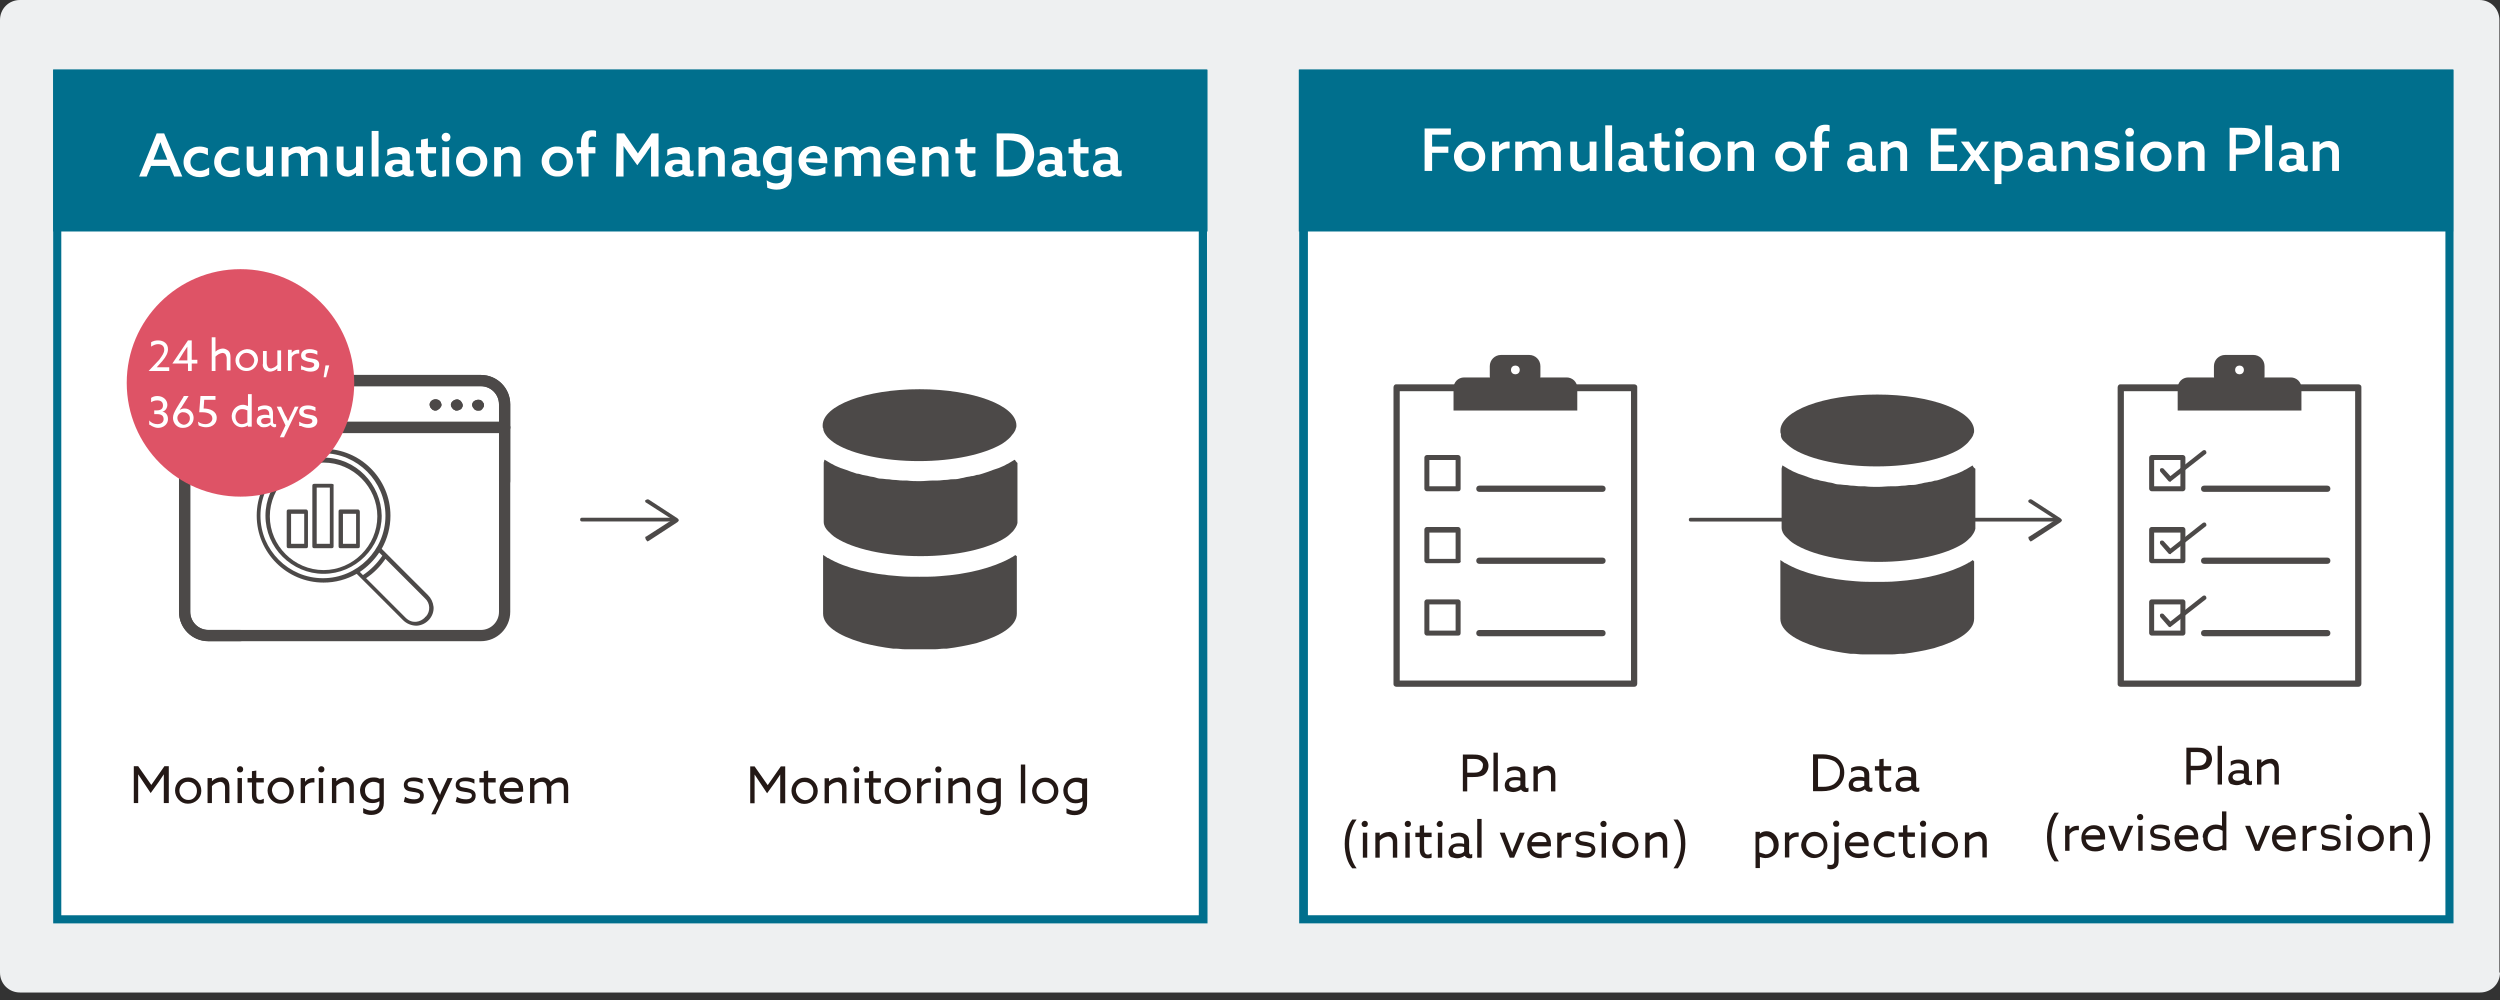
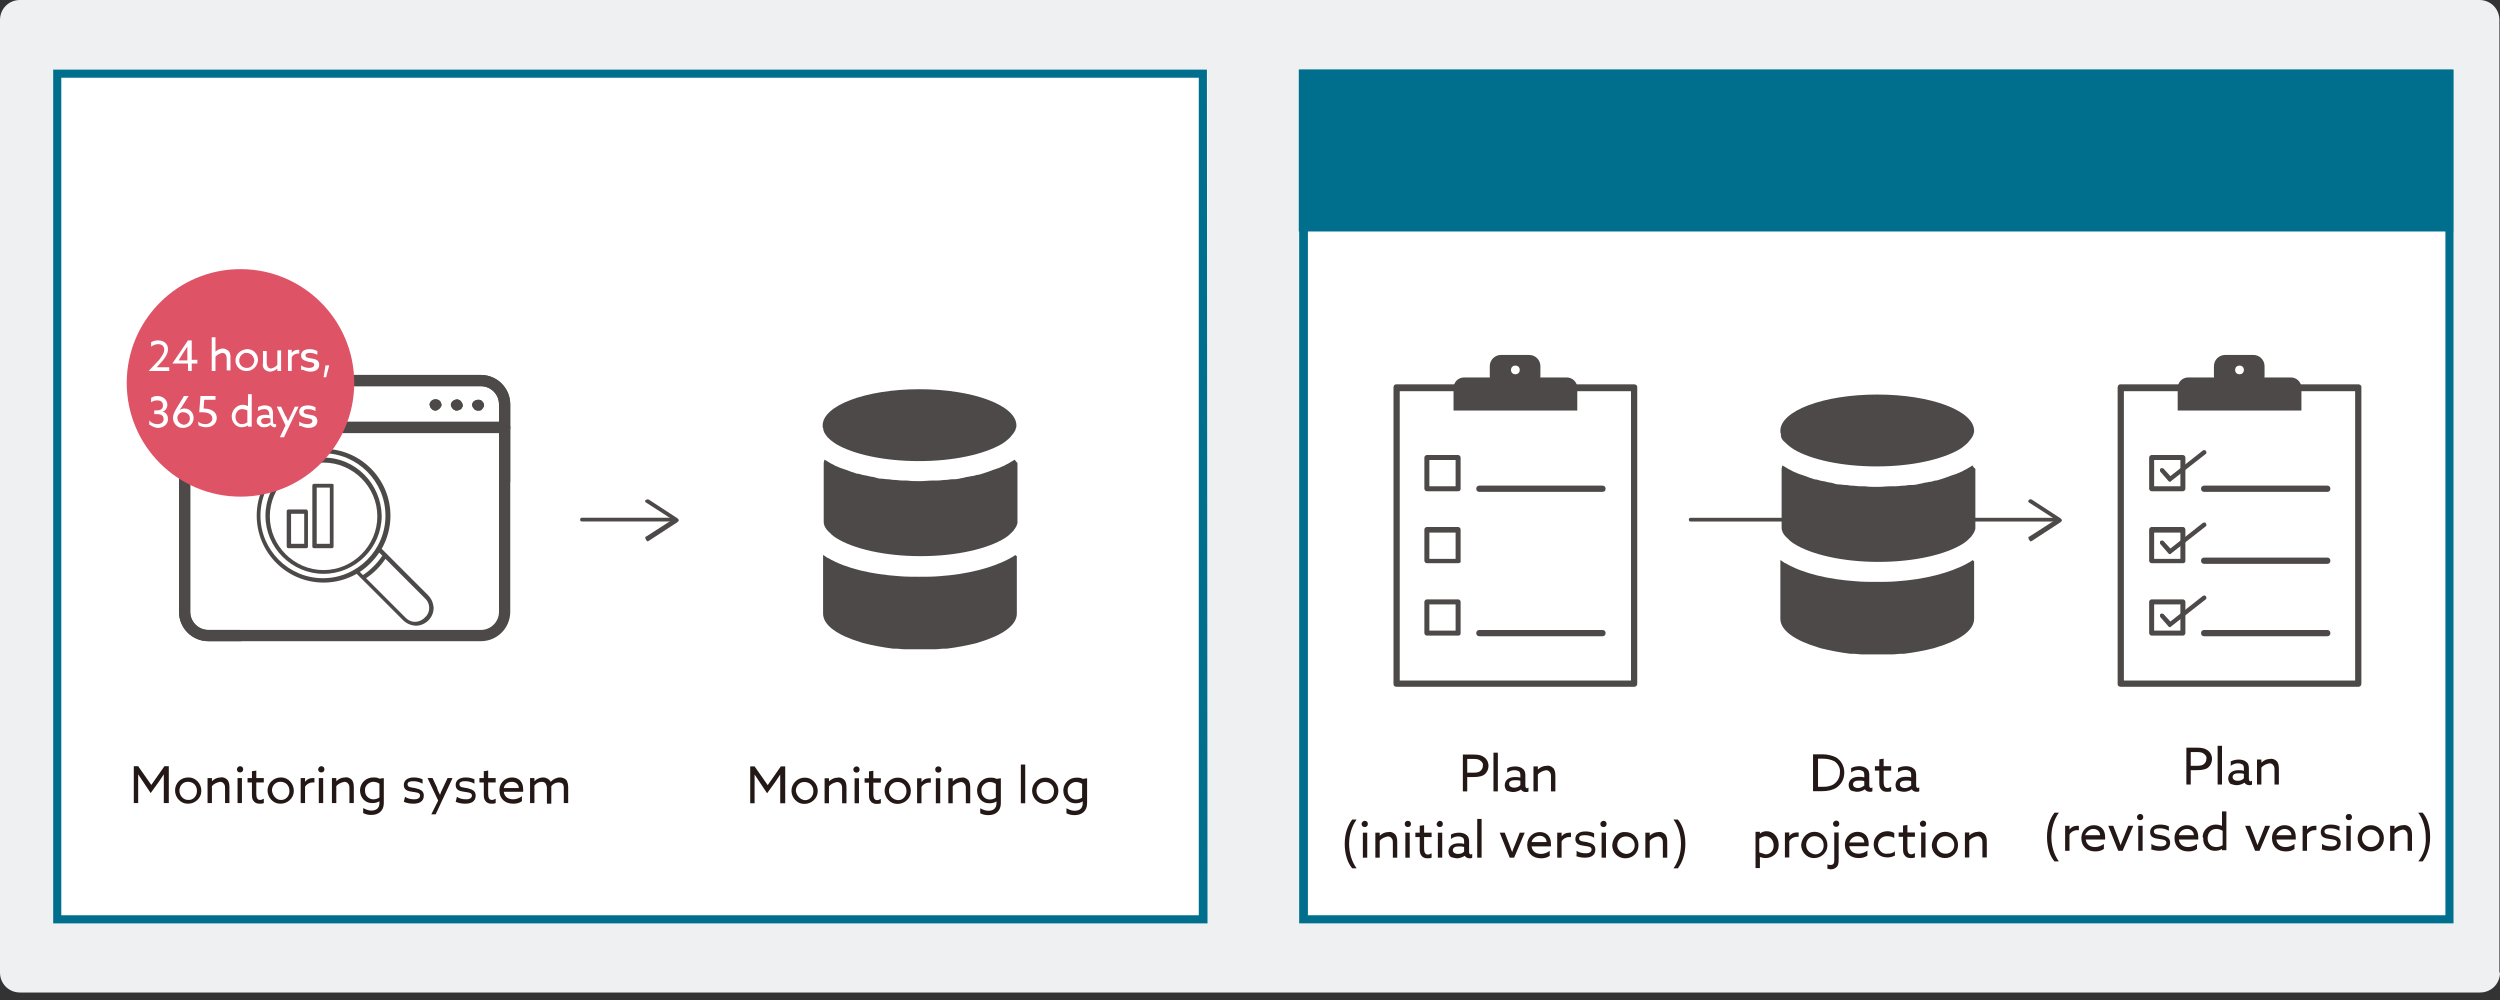
<svg xmlns="http://www.w3.org/2000/svg" version="1.1" id="レイヤー_1" x="0px" y="0px" viewBox="0 0 400 160" style="enable-background:new 0 0 400 160;" xml:space="preserve">
  <rect x="0" y="0" width="400" height="160" fill="#333333" stroke="none" />
  <style type="text/css">
	.st0{fill:#EEF0F1;}
	.st1{fill:#FFFFFF;}
	.st2{fill:#006F8D;}
	.st3{fill:#231815;}
	.st4{fill:#4C4948;}
	.st5{fill:#DE5366;}
</style>
  <g id="裏面" transform="translate(0 -0.6)">
    <g id="グレー背景_00000111875182034667122320000009344430379640726176_" transform="translate(0 0.6)">
      <path id="パス_1" class="st0" d="M400,155.6c0,1.8-1.4,3.2-3.2,3.2H3.2c-1.8,0-3.2-1.4-3.2-3.2V3.2C0,1.4,1.4,0,3.2,0h393.5    c1.8,0,3.2,1.4,3.2,3.2v152.4H400z" />
    </g>
    <g id="グループ_43" transform="translate(31.506 41.539)">
      <g id="グループ_1">
        <rect id="長方形_1" x="-23" y="-29.8" class="st1" width="184.7" height="136.6" />
        <path id="パス_2" class="st2" d="M160.3-28.5v134h-182v-134H160.3 M161.6-29.8H-23v136.6h184.7L161.6-29.8L161.6-29.8z" />
      </g>
-       <rect id="長方形_2" x="-23" y="-29.8" class="st2" width="184.7" height="25.9" />
      <g id="グループ_3" transform="translate(187.361 29.506)">
        <path id="パス_102" class="st1" d="M-192.6-49.1h-1.2l-2.8,6.9h1.2l0.7-1.7h3l0.7,1.7h1.3L-192.6-49.1z M-193.9-45.9     c0.2-0.6,0.5-1.2,0.7-1.8h0c0.2,0.6,0.4,1.2,0.7,1.8l0.4,1h-2.2L-193.9-45.9z M-185.5-43.6c-0.4,0.3-0.9,0.5-1.4,0.5     c-0.9,0-1.5-0.6-1.5-1.4c0-0.8,0.6-1.4,1.4-1.5c0,0,0.1,0,0.1,0c0.5,0,0.9,0.2,1.3,0.4v-1.1c-0.4-0.2-0.9-0.3-1.3-0.3     c-1.5,0-2.6,1-2.6,2.5c0,1.4,1.1,2.4,2.6,2.4c0.5,0,1-0.1,1.5-0.4V-43.6z M-180.6-43.6c-0.4,0.3-0.9,0.5-1.4,0.5     c-0.9,0-1.5-0.6-1.5-1.4c0-0.8,0.6-1.4,1.4-1.5c0,0,0.1,0,0.1,0c0.5,0,0.9,0.2,1.3,0.4v-1.1c-0.4-0.2-0.9-0.3-1.3-0.3     c-1.5,0-2.6,1-2.6,2.5c0,1.4,1.1,2.4,2.6,2.4c0.5,0,1-0.1,1.5-0.4V-43.6z M-176.3-42.8v0.5h1.1v-4.7h-1.1v3.2     c-0.3,0.4-0.7,0.6-1.2,0.6c-0.2,0-0.5-0.1-0.6-0.3c-0.2-0.2-0.2-0.5-0.2-0.8v-2.7h-1.1v2.9c0,0.7,0.1,1.1,0.4,1.4     c0.3,0.3,0.8,0.5,1.2,0.5C-177.3-42.1-176.8-42.4-176.3-42.8L-176.3-42.8z M-167.6-42.2h1.1v-2.9c0-0.7-0.1-1.1-0.4-1.4     c-0.3-0.3-0.8-0.5-1.2-0.5c-0.6,0-1.3,0.3-1.7,0.7c-0.3-0.5-0.8-0.8-1.4-0.7c-0.6,0-1.1,0.2-1.5,0.6l0,0v-0.5h-1.1v4.7h1.1v-3.2     c0.3-0.3,0.7-0.5,1.2-0.6c0.2,0,0.5,0.1,0.6,0.2c0.1,0.2,0.2,0.4,0.2,0.8v2.7h1.1v-2.9c0-0.1,0-0.2,0-0.3     c0.3-0.3,0.7-0.5,1.2-0.6c0.2,0,0.4,0.1,0.6,0.2c0.2,0.2,0.2,0.5,0.2,0.8L-167.6-42.2z M-161.9-42.8v0.5h1.1v-4.7h-1.1v3.2     c-0.3,0.4-0.7,0.6-1.2,0.6c-0.2,0-0.5-0.1-0.6-0.3c-0.2-0.2-0.2-0.5-0.2-0.8v-2.7h-1.1v2.9c0,0.7,0.1,1.1,0.4,1.4     c0.3,0.3,0.8,0.5,1.2,0.5C-162.9-42.1-162.4-42.4-161.9-42.8L-161.9-42.8z M-159.4-42.2h1.1v-7.3h-1.1V-42.2z M-154.3-42.6     c0.2,0.3,0.6,0.4,1,0.4c0.2,0,0.4,0,0.6-0.1v-0.9c-0.1,0-0.2,0.1-0.3,0.1c-0.2,0-0.3-0.2-0.3-0.4v-1.8c0-0.5-0.1-0.9-0.5-1.2     c-0.4-0.3-1-0.5-1.5-0.4c-0.5,0-1.1,0.1-1.6,0.4v1c0.4-0.3,0.9-0.4,1.4-0.4c0.3,0,0.6,0.1,0.8,0.2c0.2,0.2,0.2,0.4,0.2,0.6v0.3     c-0.3-0.1-0.6-0.1-0.9-0.1c-0.5,0-0.9,0.1-1.3,0.3c-0.4,0.2-0.6,0.7-0.6,1.1c0,0.4,0.2,0.8,0.5,1.1c0.3,0.2,0.7,0.3,1.1,0.3     C-155.2-42.1-154.7-42.3-154.3-42.6L-154.3-42.6z M-154.5-43.3c-0.3,0.2-0.6,0.3-0.9,0.3c-0.4,0-0.7-0.2-0.7-0.6     c0-0.5,0.5-0.6,0.9-0.6c0.2,0,0.5,0,0.7,0.1L-154.5-43.3z M-149.1-43.3c-0.2,0.1-0.5,0.2-0.7,0.2c-0.5,0-0.6-0.4-0.6-1v-1.8h1.3     v-1h-1.3v-1.4l-1.1,0.2v1.2h-0.8v1h0.8v2c0,0.7,0.1,1.1,0.4,1.3c0.3,0.3,0.7,0.5,1.1,0.5c0.3,0,0.7-0.1,0.9-0.2V-43.3z      M-148.1-42.2h1.1v-4.7h-1.1V-42.2z M-148.2-48.5c0,0.4,0.3,0.7,0.7,0.7c0.4,0,0.7-0.3,0.7-0.7c0-0.4-0.3-0.7-0.7-0.7     C-147.9-49.2-148.2-48.9-148.2-48.5z M-144.8-44.6c0-0.8,0.6-1.4,1.3-1.4c0,0,0,0,0.1,0c0.8,0,1.4,0.6,1.4,1.4c0,0,0,0,0,0.1     c0,0.8-0.6,1.4-1.3,1.4c0,0,0,0-0.1,0C-144.1-43.1-144.8-43.8-144.8-44.6C-144.8-44.5-144.8-44.6-144.8-44.6z M-145.9-44.6     c0,1.3,1.1,2.4,2.4,2.4c0,0,0.1,0,0.1,0c1.3,0.1,2.5-1,2.5-2.3c0,0,0-0.1,0-0.1c0-1.3-1.1-2.4-2.4-2.4c0,0-0.1,0-0.1,0     c-1.3-0.1-2.5,1-2.5,2.3C-145.9-44.6-145.9-44.6-145.9-44.6z M-139.8-42.2h1.1v-3.2c0.3-0.4,0.8-0.6,1.2-0.6     c0.2,0,0.5,0.1,0.6,0.3c0.2,0.2,0.2,0.5,0.2,0.8v2.7h1.1v-2.9c0-0.7-0.1-1.1-0.4-1.4c-0.3-0.3-0.8-0.5-1.2-0.5     c-0.6,0-1.1,0.2-1.5,0.6l0,0v-0.5h-1.1L-139.8-42.2z M-131-44.6c0-0.8,0.6-1.4,1.3-1.4c0,0,0,0,0.1,0c0.8,0,1.4,0.6,1.4,1.4     c0,0,0,0,0,0.1c0,0.8-0.6,1.4-1.3,1.4c0,0,0,0-0.1,0C-130.4-43.1-131-43.8-131-44.6C-131-44.5-131-44.6-131-44.6z M-132.2-44.6     c0,1.3,1.1,2.4,2.4,2.4c0,0,0.1,0,0.1,0c1.3,0.1,2.5-1,2.5-2.3c0,0,0-0.1,0-0.1c0-1.3-1.1-2.4-2.4-2.4c0,0-0.1,0-0.1,0     c-1.3-0.1-2.5,1-2.5,2.3C-132.2-44.6-132.2-44.6-132.2-44.6z M-125.8-42.2h1.1v-3.7h1.1v-1h-1.1v-0.9c0-0.4,0.1-0.8,0.6-0.8     c0.2,0,0.4,0,0.6,0.1v-1c-0.2-0.1-0.5-0.1-0.7-0.1c-0.4,0-0.9,0.1-1.2,0.4c-0.3,0.3-0.5,0.9-0.5,1.5v0.8h-0.7v1h0.7L-125.8-42.2z      M-120.3-42.2h1.2v-3.4c0-0.5,0-1,0-1.5l0,0c0.3,0.4,0.6,0.9,0.9,1.3l1.3,1.8l1.3-1.8c0.3-0.5,0.6-0.9,0.9-1.3l0,0     c0,0.5,0,1,0,1.5v3.4h1.2v-6.9h-1.1l-2.2,3.2l-2.2-3.2h-1.2L-120.3-42.2z M-109.5-42.6c0.2,0.3,0.6,0.4,1,0.4     c0.2,0,0.4,0,0.6-0.1v-0.9c-0.1,0-0.2,0.1-0.3,0.1c-0.2,0-0.3-0.2-0.3-0.4v-1.8c0-0.5-0.1-0.9-0.5-1.2c-0.4-0.3-1-0.5-1.5-0.4     c-0.5,0-1.1,0.1-1.6,0.4v1c0.4-0.3,0.9-0.4,1.4-0.4c0.3,0,0.6,0.1,0.8,0.2c0.2,0.2,0.2,0.4,0.2,0.6v0.3c-0.3-0.1-0.6-0.1-0.9-0.1     c-0.5,0-0.9,0.1-1.3,0.3c-0.4,0.2-0.6,0.7-0.6,1.1c0,0.4,0.2,0.8,0.5,1.1c0.3,0.2,0.7,0.3,1.1,0.3     C-110.4-42.1-109.9-42.3-109.5-42.6L-109.5-42.6z M-109.7-43.3c-0.3,0.2-0.6,0.3-0.9,0.3c-0.4,0-0.7-0.2-0.7-0.6     c0-0.5,0.5-0.6,0.9-0.6c0.2,0,0.5,0,0.7,0.1V-43.3z M-107.1-42.2h1.1v-3.2c0.3-0.4,0.8-0.6,1.2-0.6c0.2,0,0.5,0.1,0.6,0.3     c0.2,0.2,0.2,0.5,0.2,0.8v2.7h1.1v-2.9c0-0.7-0.1-1.1-0.4-1.4c-0.3-0.3-0.8-0.5-1.2-0.5c-0.6,0-1.1,0.2-1.5,0.6l0,0v-0.5h-1.1     L-107.1-42.2z M-98.8-42.6c0.2,0.3,0.6,0.4,1,0.4c0.2,0,0.4,0,0.6-0.1v-0.9c-0.1,0-0.2,0.1-0.3,0.1c-0.2,0-0.3-0.2-0.3-0.4v-1.8     c0-0.5-0.1-0.9-0.5-1.2c-0.4-0.3-1-0.5-1.5-0.4c-0.5,0-1.1,0.1-1.6,0.4v1c0.4-0.3,0.9-0.4,1.4-0.4c0.3,0,0.6,0.1,0.8,0.2     c0.2,0.2,0.2,0.4,0.2,0.6v0.3c-0.3-0.1-0.6-0.1-0.9-0.1c-0.5,0-0.9,0.1-1.3,0.3c-0.4,0.2-0.6,0.7-0.6,1.1c0,0.4,0.2,0.8,0.5,1.1     c0.3,0.2,0.7,0.3,1.1,0.3C-99.7-42.1-99.2-42.3-98.8-42.6L-98.8-42.6z M-99-43.3c-0.3,0.2-0.6,0.3-0.9,0.3     c-0.4,0-0.7-0.2-0.7-0.6c0-0.5,0.5-0.6,0.9-0.6c0.2,0,0.5,0,0.7,0.1V-43.3z M-96.1-40.4c0.5,0.2,1,0.3,1.5,0.3     c1.5,0,2.4-0.8,2.4-2.3v-4.6l-1,0.2c-0.4-0.2-0.8-0.3-1.2-0.3c-1.3,0-2.4,1-2.4,2.3c0,0.1,0,0.1,0,0.2c0,1.2,0.9,2.3,2.1,2.3     c0,0,0.1,0,0.1,0c0.4,0,0.8-0.1,1.2-0.3l0,0v0.3c0,0.8-0.5,1.2-1.3,1.2c-0.5,0-1.1-0.2-1.5-0.5L-96.1-40.4z M-93.2-43.5     c-0.3,0.2-0.6,0.3-1,0.3c-0.8,0-1.3-0.6-1.3-1.4c0-0.8,0.5-1.4,1.3-1.4c0.3,0,0.7,0.1,1,0.2V-43.5z M-86.5-44.3     c0-0.2,0-0.3,0-0.5c0-1.5-1-2.3-2.2-2.3c-1.3,0-2.4,1-2.4,2.3c0,0,0,0.1,0,0.1c0,1.5,1.1,2.4,2.6,2.4c0.6,0,1.2-0.1,1.7-0.4v-1.1     c-0.5,0.3-1,0.5-1.6,0.5c-0.8,0-1.4-0.4-1.5-1.2L-86.5-44.3z M-89.9-45.1c0.1-0.6,0.6-1,1.2-1c0.6,0,1.1,0.4,1.1,1H-89.9z      M-79.1-42.2h1.1v-2.9c0-0.7-0.1-1.1-0.4-1.4c-0.3-0.3-0.8-0.5-1.2-0.5c-0.6,0-1.3,0.3-1.7,0.7c-0.3-0.5-0.8-0.8-1.4-0.7     c-0.6,0-1.1,0.2-1.5,0.6l0,0v-0.5h-1.1v4.7h1.1v-3.2c0.3-0.3,0.7-0.5,1.2-0.6c0.2,0,0.5,0.1,0.6,0.2c0.1,0.2,0.2,0.4,0.2,0.8v2.7     h1.1v-2.9c0-0.1,0-0.2,0-0.3c0.3-0.3,0.7-0.5,1.2-0.6c0.2,0,0.4,0.1,0.6,0.2c0.2,0.2,0.2,0.5,0.2,0.8L-79.1-42.2z M-72.4-44.3     c0-0.2,0-0.3,0-0.5c0-1.5-1-2.3-2.2-2.3c-1.3,0-2.4,1-2.4,2.3c0,0,0,0.1,0,0.1c0,1.5,1.1,2.4,2.6,2.4c0.6,0,1.2-0.1,1.7-0.4v-1.1     c-0.5,0.3-1,0.5-1.6,0.5c-0.8,0-1.4-0.4-1.5-1.2L-72.4-44.3z M-75.8-45.1c0.1-0.6,0.6-1,1.2-1c0.6,0,1.1,0.4,1.1,1H-75.8z      M-71.3-42.2h1.1v-3.2c0.3-0.4,0.8-0.6,1.2-0.6c0.2,0,0.5,0.1,0.6,0.3c0.2,0.2,0.2,0.5,0.2,0.8v2.7h1.1v-2.9     c0-0.7-0.1-1.1-0.4-1.4c-0.3-0.3-0.8-0.5-1.2-0.5c-0.6,0-1.1,0.2-1.5,0.6l0,0v-0.5h-1.1L-71.3-42.2z M-62.8-43.3     c-0.2,0.1-0.5,0.2-0.7,0.2c-0.5,0-0.6-0.4-0.6-1v-1.8h1.3v-1h-1.3v-1.4l-1.1,0.2v1.2h-0.8v1h0.8v2c0,0.7,0.1,1.1,0.4,1.3     c0.3,0.3,0.7,0.5,1.1,0.5c0.3,0,0.7-0.1,0.9-0.2L-62.8-43.3z M-59.5-42.2h1.8c1.3,0,2.3-0.2,3-0.8c0.8-0.6,1.3-1.6,1.3-2.7     c0-1.1-0.5-2.2-1.4-2.8c-0.7-0.5-1.6-0.6-2.7-0.6h-1.9V-42.2z M-58.3-43.3V-48h0.6c0.7,0,1.4,0.1,2,0.4c0.6,0.4,1,1.2,0.9,1.9     c0,0.7-0.3,1.4-0.9,1.9c-0.5,0.4-1.1,0.5-2,0.5H-58.3z M-49.9-42.6c0.2,0.3,0.6,0.4,1,0.4c0.2,0,0.4,0,0.6-0.1v-0.9     c-0.1,0-0.2,0.1-0.3,0.1c-0.2,0-0.3-0.2-0.3-0.4v-1.8c0-0.5-0.1-0.9-0.5-1.2c-0.4-0.3-1-0.5-1.5-0.4c-0.5,0-1.1,0.1-1.6,0.4v1     c0.4-0.3,0.9-0.4,1.4-0.4c0.3,0,0.6,0.1,0.8,0.2c0.2,0.2,0.2,0.4,0.2,0.6v0.3c-0.3-0.1-0.6-0.1-0.9-0.1c-0.5,0-0.9,0.1-1.3,0.3     c-0.4,0.2-0.6,0.7-0.6,1.1c0,0.4,0.2,0.8,0.5,1.1c0.3,0.2,0.7,0.3,1.1,0.3C-50.8-42.1-50.3-42.3-49.9-42.6L-49.9-42.6z      M-50.1-43.3c-0.3,0.2-0.6,0.3-0.9,0.3c-0.4,0-0.7-0.2-0.7-0.6c0-0.5,0.5-0.6,0.9-0.6c0.2,0,0.5,0,0.7,0.1L-50.1-43.3z      M-44.7-43.3c-0.2,0.1-0.5,0.2-0.7,0.2c-0.5,0-0.6-0.4-0.6-1v-1.8h1.3v-1H-46v-1.4l-1.1,0.2v1.2h-0.8v1h0.8v2     c0,0.7,0.1,1.1,0.4,1.3c0.3,0.3,0.7,0.5,1.1,0.5c0.3,0,0.7-0.1,0.9-0.2V-43.3z M-41-42.6c0.2,0.3,0.6,0.4,1,0.4     c0.2,0,0.4,0,0.6-0.1v-0.9c-0.1,0-0.2,0.1-0.3,0.1c-0.2,0-0.3-0.2-0.3-0.4v-1.8c0-0.5-0.1-0.9-0.5-1.2c-0.4-0.3-1-0.5-1.5-0.4     c-0.5,0-1.1,0.1-1.6,0.4v1c0.4-0.3,0.9-0.4,1.4-0.4c0.3,0,0.6,0.1,0.8,0.2c0.2,0.2,0.2,0.4,0.2,0.6v0.3c-0.3-0.1-0.6-0.1-0.9-0.1     c-0.5,0-0.9,0.1-1.3,0.3c-0.4,0.2-0.6,0.7-0.6,1.1c0,0.4,0.2,0.8,0.5,1.1c0.3,0.2,0.7,0.3,1.1,0.3C-41.9-42.1-41.4-42.3-41-42.6     L-41-42.6z M-41.2-43.3c-0.3,0.2-0.6,0.3-0.9,0.3c-0.4,0-0.7-0.2-0.7-0.6c0-0.5,0.5-0.6,0.9-0.6c0.2,0,0.5,0,0.7,0.1L-41.2-43.3z     " />
      </g>
      <g id="グループ_4" transform="translate(735.06)">
        <rect id="長方形_3" x="-558.7" y="-29.8" class="st1" width="184.7" height="136.6" />
        <path id="パス_11" class="st2" d="M-375.3-28.5v134h-182v-134H-375.3 M-374-29.8h-184.7v136.6H-374L-374-29.8L-374-29.8z" />
      </g>
      <rect id="長方形_4" x="176.3" y="-29.8" class="st2" width="184.7" height="25.9" />
      <g id="グループ_6" transform="translate(941.231 30.612)">
-         <path id="パス_103" class="st1" d="M-744.8-44.2h1.2v-2.9h2.6v-1h-2.6V-50h3V-51h-4.2V-44.2z M-738.9-46.5     c0-0.8,0.6-1.4,1.3-1.4c0,0,0,0,0.1,0c0.8,0,1.4,0.6,1.4,1.4c0,0,0,0,0,0.1c0,0.8-0.6,1.4-1.3,1.4c0,0,0,0-0.1,0     C-738.3-45.1-738.9-45.7-738.9-46.5C-738.9-46.5-738.9-46.5-738.9-46.5z M-740.1-46.5c0,1.3,1.1,2.4,2.4,2.4c0,0,0.1,0,0.1,0     c1.3,0.1,2.5-1,2.5-2.3c0,0,0-0.1,0-0.1c0-1.3-1.1-2.4-2.4-2.4c0,0-0.1,0-0.1,0c-1.3-0.1-2.5,1-2.5,2.3     C-740.1-46.6-740.1-46.5-740.1-46.5z M-734-44.2h1.1v-2.9c0.3-0.4,0.8-0.7,1.3-0.7c0.1,0,0.3,0,0.4,0v-1.1c-0.1,0-0.2,0-0.3,0     c-0.5,0-1.1,0.3-1.4,0.7l0,0v-0.7h-1.1V-44.2z M-724.1-44.2h1.1v-2.9c0-0.7-0.1-1.1-0.4-1.4c-0.3-0.3-0.8-0.5-1.2-0.5     c-0.6,0-1.3,0.3-1.7,0.7c-0.3-0.5-0.8-0.8-1.4-0.7c-0.6,0-1.1,0.2-1.5,0.6l0,0v-0.5h-1.1v4.7h1.1v-3.2c0.3-0.3,0.7-0.5,1.2-0.6     c0.2,0,0.5,0.1,0.6,0.2c0.1,0.2,0.2,0.4,0.2,0.8v2.7h1.1v-2.9c0-0.1,0-0.2,0-0.3c0.3-0.3,0.7-0.5,1.2-0.6c0.2,0,0.4,0.1,0.6,0.2     c0.2,0.2,0.2,0.5,0.2,0.8V-44.2z M-718.4-44.7v0.5h1.1v-4.7h-1.1v3.2c-0.3,0.4-0.7,0.6-1.2,0.6c-0.2,0-0.5-0.1-0.6-0.3     c-0.2-0.2-0.2-0.5-0.2-0.8v-2.7h-1.1v2.9c0,0.7,0.1,1.1,0.4,1.4c0.3,0.3,0.8,0.5,1.2,0.5C-719.4-44.1-718.9-44.3-718.4-44.7     L-718.4-44.7z M-715.9-44.2h1.1v-7.3h-1.1V-44.2z M-710.8-44.5c0.2,0.3,0.6,0.4,1,0.4c0.2,0,0.4,0,0.6-0.1v-0.9     c-0.1,0-0.2,0.1-0.3,0.1c-0.2,0-0.3-0.2-0.3-0.4v-1.8c0-0.5-0.1-0.9-0.5-1.2c-0.4-0.3-1-0.5-1.5-0.4c-0.5,0-1.1,0.1-1.6,0.4v1     c0.4-0.3,0.9-0.4,1.4-0.4c0.3,0,0.6,0.1,0.8,0.2c0.2,0.2,0.2,0.4,0.2,0.6v0.3c-0.3-0.1-0.6-0.1-0.9-0.1c-0.5,0-0.9,0.1-1.3,0.3     c-0.4,0.2-0.6,0.7-0.6,1.1c0,0.4,0.2,0.8,0.5,1.1c0.3,0.2,0.7,0.3,1.1,0.3C-711.7-44.1-711.2-44.2-710.8-44.5L-710.8-44.5z      M-711-45.3c-0.3,0.2-0.6,0.3-0.9,0.3c-0.4,0-0.7-0.2-0.7-0.6c0-0.5,0.5-0.6,0.9-0.6c0.2,0,0.5,0,0.7,0.1V-45.3z M-705.6-45.3     c-0.2,0.1-0.5,0.2-0.7,0.2c-0.5,0-0.6-0.4-0.6-1v-1.8h1.3v-1h-1.3v-1.4l-1.1,0.2v1.2h-0.8v1h0.8v2c0,0.7,0.1,1.1,0.4,1.3     c0.3,0.3,0.7,0.5,1.1,0.5c0.3,0,0.7-0.1,0.9-0.2V-45.3z M-704.6-44.2h1.1v-4.7h-1.1V-44.2z M-704.7-50.4c0,0.4,0.3,0.7,0.7,0.7     c0.4,0,0.7-0.3,0.7-0.7c0-0.4-0.3-0.7-0.7-0.7C-704.4-51.1-704.7-50.8-704.7-50.4L-704.7-50.4z M-701.2-46.5     c0-0.8,0.6-1.4,1.3-1.4c0,0,0,0,0.1,0c0.8,0,1.4,0.6,1.4,1.4c0,0,0,0,0,0.1c0,0.8-0.6,1.4-1.3,1.4c0,0,0,0-0.1,0     C-700.6-45.1-701.2-45.7-701.2-46.5C-701.2-46.5-701.2-46.5-701.2-46.5z M-702.4-46.5c0,1.3,1.1,2.4,2.4,2.4c0,0,0.1,0,0.1,0     c1.3,0.1,2.5-1,2.5-2.3c0,0,0-0.1,0-0.1c0-1.3-1.1-2.4-2.4-2.4c0,0-0.1,0-0.1,0c-1.3-0.1-2.5,1-2.5,2.3     C-702.4-46.6-702.4-46.5-702.4-46.5z M-696.3-44.2h1.1v-3.2c0.3-0.4,0.8-0.6,1.2-0.6c0.2,0,0.5,0.1,0.6,0.3     c0.2,0.2,0.2,0.5,0.2,0.8v2.7h1.1v-2.9c0-0.7-0.1-1.1-0.4-1.4c-0.3-0.3-0.8-0.5-1.2-0.5c-0.6,0-1.1,0.2-1.5,0.6l0,0v-0.5h-1.1     V-44.2z M-687.5-46.5c0-0.8,0.6-1.4,1.3-1.4c0,0,0,0,0.1,0c0.8,0,1.4,0.6,1.4,1.4c0,0,0,0,0,0.1c0,0.8-0.6,1.4-1.3,1.4     c0,0,0,0-0.1,0C-686.9-45.1-687.5-45.7-687.5-46.5C-687.5-46.5-687.5-46.5-687.5-46.5z M-688.7-46.5c0,1.3,1.1,2.4,2.4,2.4     c0,0,0.1,0,0.1,0c1.3,0.1,2.5-1,2.5-2.3c0,0,0-0.1,0-0.1c0-1.3-1.1-2.4-2.4-2.4c0,0-0.1,0-0.1,0c-1.3-0.1-2.5,1-2.5,2.3     C-688.7-46.6-688.7-46.5-688.7-46.5z M-682.3-44.2h1.1v-3.7h1.1v-1h-1.1v-0.9c0-0.4,0.1-0.8,0.6-0.8c0.2,0,0.4,0,0.6,0.1v-1     c-0.2-0.1-0.5-0.1-0.7-0.1c-0.4,0-0.9,0.1-1.2,0.4c-0.3,0.3-0.5,0.9-0.5,1.5v0.8h-0.7v1h0.7V-44.2z M-674.2-44.5     c0.2,0.3,0.6,0.4,1,0.4c0.2,0,0.4,0,0.6-0.1v-0.9c-0.1,0-0.2,0.1-0.3,0.1c-0.2,0-0.3-0.2-0.3-0.4v-1.8c0-0.5-0.1-0.9-0.5-1.2     c-0.4-0.3-1-0.5-1.5-0.4c-0.5,0-1.1,0.1-1.6,0.4v1c0.4-0.3,0.9-0.4,1.4-0.4c0.3,0,0.6,0.1,0.8,0.2c0.2,0.2,0.2,0.4,0.2,0.6v0.3     c-0.3-0.1-0.6-0.1-0.9-0.1c-0.5,0-0.9,0.1-1.3,0.3c-0.4,0.2-0.6,0.7-0.6,1.1c0,0.4,0.2,0.8,0.5,1.1c0.3,0.2,0.7,0.3,1.1,0.3     C-675.1-44.1-674.6-44.2-674.2-44.5L-674.2-44.5z M-674.4-45.3c-0.3,0.2-0.6,0.3-0.9,0.3c-0.4,0-0.7-0.2-0.7-0.6     c0-0.5,0.5-0.6,0.9-0.6c0.2,0,0.5,0,0.7,0.1V-45.3z M-671.8-44.2h1.1v-3.2c0.3-0.4,0.8-0.6,1.2-0.6c0.2,0,0.5,0.1,0.6,0.3     c0.2,0.2,0.2,0.5,0.2,0.8v2.7h1.1v-2.9c0-0.7-0.1-1.1-0.4-1.4c-0.3-0.3-0.8-0.5-1.2-0.5c-0.6,0-1.1,0.2-1.5,0.6l0,0v-0.5h-1.1     V-44.2z M-663.8-44.2h4.2v-1.1h-3v-2h2.5v-1h-2.5V-50h2.9V-51h-4.1V-44.2z M-659.3-44.2h1.3l0.6-0.9c0.2-0.3,0.4-0.6,0.6-0.9h0     c0.2,0.3,0.4,0.6,0.6,0.9l0.6,0.9h1.3l-1.8-2.5l1.6-2.2h-1.2l-0.4,0.6c-0.2,0.3-0.4,0.6-0.6,0.9h0c-0.2-0.3-0.4-0.6-0.6-0.9     l-0.4-0.6h-1.3l1.6,2.2L-659.3-44.2z M-652.5-44.3L-652.5-44.3c0.3,0.1,0.7,0.2,1,0.2c1.3,0,2.4-1,2.4-2.3c0-0.1,0-0.1,0-0.2     c0-1.5-1-2.4-2.2-2.4c-0.4,0-0.9,0.1-1.2,0.4l0,0v-0.3h-1.1v6.8h1.1L-652.5-44.3z M-652.5-45.3v-2.3c0.3-0.2,0.6-0.3,1-0.3     c0.8,0,1.3,0.7,1.3,1.5c0,0.8-0.5,1.4-1.4,1.4C-651.9-45-652.2-45.1-652.5-45.3L-652.5-45.3z M-645.3-44.5c0.2,0.3,0.6,0.4,1,0.4     c0.2,0,0.4,0,0.6-0.1v-0.9c-0.1,0-0.2,0.1-0.3,0.1c-0.2,0-0.3-0.2-0.3-0.4v-1.8c0-0.5-0.1-0.9-0.5-1.2c-0.4-0.3-1-0.5-1.5-0.4     c-0.5,0-1.1,0.1-1.6,0.4v1c0.4-0.3,0.9-0.4,1.4-0.4c0.3,0,0.6,0.1,0.8,0.2c0.2,0.2,0.2,0.4,0.2,0.6v0.3c-0.3-0.1-0.6-0.1-0.9-0.1     c-0.5,0-0.9,0.1-1.3,0.3c-0.4,0.2-0.6,0.7-0.6,1.1c0,0.4,0.2,0.8,0.5,1.1c0.3,0.2,0.7,0.3,1.1,0.3     C-646.2-44.1-645.7-44.2-645.3-44.5L-645.3-44.5z M-645.5-45.3c-0.3,0.2-0.6,0.3-0.9,0.3c-0.4,0-0.7-0.2-0.7-0.6     c0-0.5,0.5-0.6,0.9-0.6c0.2,0,0.5,0,0.7,0.1V-45.3z M-642.9-44.2h1.1v-3.2c0.3-0.4,0.8-0.6,1.2-0.6c0.2,0,0.5,0.1,0.6,0.3     c0.2,0.2,0.2,0.5,0.2,0.8v2.7h1.1v-2.9c0-0.7-0.1-1.1-0.4-1.4c-0.3-0.3-0.8-0.5-1.2-0.5c-0.6,0-1.1,0.2-1.5,0.6l0,0v-0.5h-1.1     V-44.2z M-637.4-44.5c0.6,0.3,1.2,0.4,1.8,0.4c1.1,0,2-0.5,2-1.5c0-0.9-0.6-1.2-1.5-1.4c-0.7-0.1-1.3-0.1-1.3-0.6     c0-0.3,0.3-0.5,0.8-0.5c0.6,0,1.2,0.2,1.7,0.5v-1c-0.5-0.3-1.1-0.4-1.7-0.4c-1.1,0-2,0.5-2,1.5c0,0.8,0.6,1.2,1.5,1.3     c0.7,0.2,1.3,0.1,1.3,0.6c0,0.4-0.3,0.5-0.9,0.5c-0.6,0-1.3-0.2-1.8-0.5V-44.5z M-632.5-44.2h1.1v-4.7h-1.1V-44.2z M-632.7-50.4     c0,0.4,0.3,0.7,0.7,0.7c0.4,0,0.7-0.3,0.7-0.7c0-0.4-0.3-0.7-0.7-0.7C-632.3-51.1-632.7-50.8-632.7-50.4z M-629.2-46.5     c0-0.8,0.6-1.4,1.3-1.4c0,0,0,0,0.1,0c0.8,0,1.4,0.6,1.4,1.4c0,0,0,0,0,0.1c0,0.8-0.6,1.4-1.3,1.4c0,0,0,0-0.1,0     C-628.6-45.1-629.2-45.7-629.2-46.5C-629.2-46.5-629.2-46.5-629.2-46.5z M-630.3-46.5c0,1.3,1.1,2.4,2.4,2.4c0,0,0.1,0,0.1,0     c1.3,0.1,2.5-1,2.5-2.3c0,0,0-0.1,0-0.1c0-1.3-1.1-2.4-2.4-2.4c0,0-0.1,0-0.1,0c-1.3-0.1-2.5,1-2.5,2.3     C-630.3-46.6-630.3-46.5-630.3-46.5L-630.3-46.5z M-624.2-44.2h1.1v-3.2c0.3-0.4,0.8-0.6,1.2-0.6c0.2,0,0.5,0.1,0.6,0.3     c0.2,0.2,0.2,0.5,0.2,0.8v2.7h1.1v-2.9c0-0.7-0.1-1.1-0.4-1.4c-0.3-0.3-0.8-0.5-1.2-0.5c-0.6,0-1.1,0.2-1.5,0.6l0,0v-0.5h-1.1     L-624.2-44.2z M-616.2-44.2h1.2v-2.6h0.6c0.9,0,1.7-0.1,2.3-0.4c0.6-0.4,1-1,1-1.7c0-0.7-0.4-1.4-1-1.8c-0.6-0.3-1.3-0.4-2-0.4     h-1.9V-44.2z M-615-47.8V-50h0.7c0.6,0,1,0,1.4,0.2c0.4,0.2,0.6,0.5,0.6,0.9c0,0.4-0.2,0.7-0.5,0.9c-0.3,0.2-0.7,0.2-1.4,0.2     L-615-47.8z M-610.3-44.2h1.1v-7.3h-1.1V-44.2z M-605.1-44.5c0.2,0.3,0.6,0.4,1,0.4c0.2,0,0.4,0,0.6-0.1v-0.9     c-0.1,0-0.2,0.1-0.3,0.1c-0.2,0-0.3-0.2-0.3-0.4v-1.8c0-0.5-0.1-0.9-0.5-1.2c-0.4-0.3-1-0.5-1.5-0.4c-0.5,0-1.1,0.1-1.6,0.4v1     c0.4-0.3,0.9-0.4,1.4-0.4c0.3,0,0.6,0.1,0.8,0.2c0.2,0.2,0.2,0.4,0.2,0.6v0.3c-0.3-0.1-0.6-0.1-0.9-0.1c-0.5,0-0.9,0.1-1.3,0.3     c-0.4,0.2-0.6,0.7-0.6,1.1c0,0.4,0.2,0.8,0.5,1.1c0.3,0.2,0.7,0.3,1.1,0.3C-606-44.1-605.5-44.2-605.1-44.5L-605.1-44.5z      M-605.3-45.3c-0.3,0.2-0.6,0.3-0.9,0.3c-0.4,0-0.7-0.2-0.7-0.6c0-0.5,0.5-0.6,0.9-0.6c0.2,0,0.5,0,0.7,0.1L-605.3-45.3z      M-602.7-44.2h1.1v-3.2c0.3-0.4,0.8-0.6,1.2-0.6c0.2,0,0.5,0.1,0.6,0.3c0.2,0.2,0.2,0.5,0.2,0.8v2.7h1.1v-2.9     c0-0.7-0.1-1.1-0.4-1.4c-0.3-0.3-0.8-0.5-1.2-0.5c-0.6,0-1.1,0.2-1.5,0.6l0,0v-0.5h-1.1L-602.7-44.2z" />
-       </g>
+         </g>
      <g id="グループ_7" transform="translate(74.502 402.753)">
        <path id="パス_105" class="st3" d="M-81.9-316.8l1.3-1.8c0.3-0.4,0.5-0.8,0.8-1.2l0,0c0,0.3,0,0.8,0,1.3v3.3h0.8v-5.9h-0.7     l-2.1,3l-2.1-3h-0.7v5.9h0.7v-3.3c0-0.5,0-0.9,0-1.3l0,0c0.3,0.4,0.5,0.8,0.8,1.2L-81.9-316.8z M-78-317.2c0,1.1,0.9,2.1,2,2.1     c0,0,0.1,0,0.1,0c1.1,0,2.1-0.9,2.1-2c0,0,0-0.1,0-0.1c0-1.1-0.9-2.1-2-2.1c0,0-0.1,0-0.1,0C-77.1-319.3-78-318.4-78-317.2     C-78-317.2-78-317.2-78-317.2z M-77.3-317.2c0-0.8,0.6-1.4,1.3-1.4c0,0,0,0,0.1,0c0.8,0,1.4,0.6,1.4,1.4c0,0,0,0,0,0.1     c0,0.8-0.6,1.4-1.3,1.4c0,0,0,0-0.1,0C-76.7-315.7-77.3-316.4-77.3-317.2C-77.3-317.1-77.3-317.2-77.3-317.2z M-72.8-315.2h0.7     v-2.7c0.3-0.4,0.8-0.6,1.3-0.7c0.2,0,0.5,0.1,0.6,0.3c0.2,0.2,0.2,0.5,0.2,0.8v2.3h0.7v-2.5c0-0.6-0.1-0.9-0.3-1.2     c-0.3-0.3-0.7-0.5-1.1-0.4c-0.5,0-1,0.2-1.4,0.6l0,0v-0.5h-0.7V-315.2z M-68.1-320.6c0,0.3,0.2,0.5,0.5,0.5c0,0,0,0,0,0     c0.3,0,0.5-0.2,0.5-0.5c0,0,0,0,0,0c0-0.3-0.2-0.5-0.5-0.5c0,0,0,0,0,0C-67.9-321.1-68.1-320.8-68.1-320.6     C-68.1-320.6-68.1-320.6-68.1-320.6z M-68-315.2h0.7v-4H-68V-315.2z M-65.4-315.5c0.2,0.3,0.6,0.4,0.9,0.4c0.2,0,0.5,0,0.7-0.1     v-0.7c-0.2,0.1-0.4,0.2-0.6,0.2c-0.5,0-0.6-0.5-0.6-1v-1.8h1.2v-0.7h-1.2v-1.2l-0.7,0.1v1.1h-0.7v0.7h0.7v2     C-65.7-316-65.6-315.7-65.4-315.5z M-63.2-317.2c0,1.1,0.9,2.1,2,2.1c0,0,0.1,0,0.1,0c1.1,0,2.1-0.9,2.1-2c0,0,0-0.1,0-0.1     c0-1.1-0.9-2.1-2-2.1c0,0-0.1,0-0.1,0C-62.2-319.3-63.2-318.4-63.2-317.2C-63.2-317.2-63.2-317.2-63.2-317.2z M-62.5-317.2     c0-0.8,0.6-1.4,1.3-1.4c0,0,0,0,0.1,0c0.8,0,1.4,0.6,1.4,1.4c0,0,0,0,0,0.1c0,0.8-0.6,1.4-1.3,1.4c0,0,0,0-0.1,0     C-61.8-315.7-62.4-316.4-62.5-317.2C-62.5-317.1-62.5-317.2-62.5-317.2z M-57.9-315.2h0.7v-2.6c0.2-0.4,0.7-0.7,1.2-0.7     c0.1,0,0.2,0,0.3,0v-0.7c-0.1,0-0.2,0-0.3,0c-0.5,0-0.9,0.2-1.2,0.6l0,0v-0.6h-0.7L-57.9-315.2z M-55.1-320.6     c0,0.3,0.2,0.5,0.5,0.5c0,0,0,0,0,0c0.3,0,0.5-0.2,0.5-0.5c0,0,0,0,0,0c0-0.3-0.2-0.5-0.5-0.5c0,0,0,0,0,0     C-54.9-321.1-55.1-320.8-55.1-320.6C-55.1-320.6-55.1-320.6-55.1-320.6z M-55-315.2h0.7v-4H-55V-315.2z M-52.9-315.2h0.7v-2.7     c0.3-0.4,0.8-0.6,1.3-0.7c0.2,0,0.5,0.1,0.6,0.3c0.2,0.2,0.2,0.5,0.2,0.8v2.3h0.7v-2.5c0-0.6-0.1-0.9-0.3-1.2     c-0.3-0.3-0.7-0.5-1.1-0.4c-0.5,0-1,0.2-1.4,0.6l0,0v-0.5h-0.7V-315.2z M-47.9-313.6c0.4,0.2,0.8,0.3,1.3,0.3c1.2,0,2-0.7,2-1.9     v-4l-0.7,0.1c-0.3-0.2-0.7-0.2-1-0.2c-1.1,0-2,0.8-2.1,1.9c0,0.1,0,0.1,0,0.2c0,1.1,0.8,2,1.9,2c0,0,0.1,0,0.1,0     c0.4,0,0.8-0.1,1.1-0.3l0,0v0.3c0,0.8-0.5,1.2-1.3,1.2c-0.5,0-0.9-0.2-1.3-0.4L-47.9-313.6z M-47.6-317.2     c-0.1-0.7,0.5-1.3,1.2-1.4c0,0,0.1,0,0.1,0c0.4,0,0.7,0.1,1,0.3v2.2c-0.3,0.2-0.6,0.3-1,0.3c-0.7,0-1.3-0.6-1.3-1.3     C-47.6-317.1-47.6-317.2-47.6-317.2L-47.6-317.2z M-41.4-315.4c0.5,0.2,1,0.3,1.5,0.3c0.9,0,1.7-0.3,1.7-1.3c0-0.8-0.6-1-1.4-1.2     c-0.6-0.1-1.2-0.1-1.2-0.6c0-0.4,0.4-0.5,0.9-0.5c0.5,0,1,0.1,1.5,0.4v-0.7c-0.4-0.2-0.9-0.3-1.4-0.3c-0.9,0-1.6,0.4-1.6,1.2     c0,0.8,0.6,1,1.4,1.1c0.6,0.1,1.2,0.1,1.2,0.6c0,0.4-0.4,0.6-0.9,0.6c-0.5,0-1.1-0.1-1.5-0.4L-41.4-315.4z M-36.3-313.4l2.7-5.8     h-0.8l-0.7,1.5c-0.2,0.4-0.4,0.8-0.5,1.2h0c-0.2-0.4-0.4-0.8-0.5-1.2l-0.7-1.5h-0.8l1.7,3.6l-1.1,2.2H-36.3z M-33.1-315.4     c0.5,0.2,1,0.3,1.5,0.3c0.9,0,1.7-0.3,1.7-1.3c0-0.8-0.6-1-1.4-1.2c-0.6-0.1-1.2-0.1-1.2-0.6c0-0.4,0.4-0.5,0.9-0.5     c0.5,0,1,0.1,1.5,0.4v-0.7c-0.4-0.2-0.9-0.3-1.4-0.3c-0.9,0-1.6,0.4-1.6,1.2c0,0.8,0.6,1,1.4,1.1c0.6,0.1,1.2,0.1,1.2,0.6     c0,0.4-0.4,0.6-0.9,0.6c-0.5,0-1.1-0.1-1.5-0.4L-33.1-315.4z M-28.3-315.5c0.2,0.3,0.6,0.4,0.9,0.4c0.2,0,0.5,0,0.7-0.1v-0.7     c-0.2,0.1-0.4,0.2-0.6,0.2c-0.5,0-0.6-0.5-0.6-1v-1.8h1.2v-0.7h-1.2v-1.2l-0.7,0.1v1.1h-0.7v0.7h0.7v2     C-28.6-316-28.5-315.7-28.3-315.5z M-22.3-317c0-0.1,0-0.2,0-0.4c0-1.3-0.8-1.9-1.8-1.9c-1.1,0-2,0.9-2,2c0,0,0,0.1,0,0.1     c0,1.3,0.9,2.1,2.2,2.1c0.5,0,1-0.1,1.4-0.4v-0.8c-0.4,0.3-0.9,0.5-1.4,0.5c-0.8,0-1.4-0.4-1.5-1.2H-22.3z M-24.1-318.6     c0.6,0,1.1,0.4,1.1,1c0,0,0,0,0,0h-2.4C-25.3-318.2-24.8-318.6-24.1-318.6z M-15.8-315.2h0.7v-2.5c0-0.5-0.1-0.9-0.3-1.2     c-0.3-0.3-0.7-0.4-1-0.4c-0.6,0-1.1,0.3-1.5,0.7c-0.2-0.4-0.7-0.7-1.2-0.7c-0.5,0-1,0.2-1.4,0.6l0,0v-0.5h-0.7v4h0.7v-2.8     c0.3-0.4,0.7-0.6,1.2-0.6c0.2,0,0.5,0.1,0.6,0.3c0.1,0.2,0.2,0.4,0.2,0.8v2.4h0.7v-2.5c0-0.1,0-0.2,0-0.3     c0.3-0.4,0.7-0.6,1.2-0.6c0.2,0,0.5,0.1,0.6,0.2c0.2,0.2,0.2,0.5,0.2,0.8V-315.2z" />
      </g>
      <g id="グループ_8" transform="translate(444.429 402.384)">
        <path id="パス_106" class="st3" d="M-353.2-316.4l1.3-1.8c0.3-0.4,0.5-0.8,0.8-1.2l0,0c0,0.3,0,0.8,0,1.3v3.3h0.8v-5.9h-0.7     l-2.1,3l-2.1-3h-0.7v5.9h0.7v-3.3c0-0.5,0-0.9,0-1.3l0,0c0.3,0.4,0.5,0.8,0.8,1.2L-353.2-316.4z M-349.3-316.8     c0,1.1,0.9,2.1,2,2.1c0,0,0.1,0,0.1,0c1.1,0,2.1-0.9,2.1-2c0,0,0-0.1,0-0.1c0-1.1-0.9-2.1-2-2.1c0,0-0.1,0-0.1,0     C-348.3-318.9-349.3-318-349.3-316.8C-349.3-316.9-349.3-316.8-349.3-316.8z M-348.6-316.8c0-0.8,0.6-1.4,1.3-1.4c0,0,0,0,0.1,0     c0.8,0,1.4,0.6,1.4,1.4c0,0,0,0,0,0.1c0,0.8-0.6,1.4-1.3,1.4c0,0,0,0-0.1,0C-347.9-315.4-348.5-316-348.6-316.8     C-348.6-316.8-348.6-316.8-348.6-316.8z M-344-314.8h0.7v-2.7c0.3-0.4,0.8-0.6,1.3-0.7c0.2,0,0.5,0.1,0.6,0.3     c0.2,0.2,0.2,0.5,0.2,0.8v2.3h0.7v-2.5c0-0.6-0.1-0.9-0.3-1.2c-0.3-0.3-0.7-0.5-1.1-0.4c-0.5,0-1,0.2-1.4,0.6l0,0v-0.5h-0.7     V-314.8z M-339.4-320.2c0,0.3,0.2,0.5,0.5,0.5c0,0,0,0,0,0c0.3,0,0.5-0.2,0.5-0.5c0,0,0,0,0,0c0-0.3-0.2-0.5-0.5-0.5c0,0,0,0,0,0     C-339.1-320.7-339.4-320.5-339.4-320.2C-339.4-320.2-339.4-320.2-339.4-320.2z M-339.2-314.8h0.7v-4h-0.7V-314.8z M-336.6-315.1     c0.2,0.3,0.6,0.4,0.9,0.4c0.2,0,0.5,0,0.7-0.1v-0.7c-0.2,0.1-0.4,0.2-0.6,0.2c-0.5,0-0.6-0.5-0.6-1v-1.8h1.2v-0.7h-1.2v-1.2     l-0.7,0.1v1.1h-0.7v0.7h0.7v2C-336.9-315.6-336.8-315.3-336.6-315.1z M-334.4-316.8c0,1.1,0.9,2.1,2,2.1c0,0,0.1,0,0.1,0     c1.1,0,2.1-0.9,2.1-2c0,0,0-0.1,0-0.1c0-1.1-0.9-2.1-2-2.1c0,0-0.1,0-0.1,0C-333.4-318.9-334.4-318-334.4-316.8     C-334.4-316.9-334.4-316.8-334.4-316.8z M-333.7-316.8c0-0.8,0.6-1.4,1.3-1.4c0,0,0,0,0.1,0c0.8,0,1.4,0.6,1.4,1.4c0,0,0,0,0,0.1     c0,0.8-0.6,1.4-1.3,1.4c0,0,0,0-0.1,0C-333.1-315.4-333.7-316-333.7-316.8C-333.7-316.8-333.7-316.8-333.7-316.8z M-329.2-314.8     h0.7v-2.6c0.2-0.4,0.7-0.7,1.2-0.7c0.1,0,0.2,0,0.3,0v-0.7c-0.1,0-0.2,0-0.3,0c-0.5,0-0.9,0.2-1.2,0.6l0,0v-0.6h-0.7V-314.8z      M-326.3-320.2c0,0.3,0.2,0.5,0.5,0.5c0,0,0,0,0,0c0.3,0,0.5-0.2,0.5-0.5c0,0,0,0,0,0c0-0.3-0.2-0.5-0.5-0.5c0,0,0,0,0,0     C-326.1-320.7-326.3-320.5-326.3-320.2C-326.3-320.2-326.3-320.2-326.3-320.2z M-326.2-314.8h0.7v-4h-0.7V-314.8z M-324.2-314.8     h0.7v-2.7c0.3-0.4,0.8-0.6,1.3-0.7c0.2,0,0.5,0.1,0.6,0.3c0.2,0.2,0.2,0.5,0.2,0.8v2.3h0.7v-2.5c0-0.6-0.1-0.9-0.3-1.2     c-0.3-0.3-0.7-0.5-1.1-0.4c-0.5,0-1,0.2-1.4,0.6l0,0v-0.5h-0.7V-314.8z M-319.1-313.2c0.4,0.2,0.8,0.3,1.3,0.3c1.2,0,2-0.7,2-1.9     v-4l-0.7,0.1c-0.3-0.2-0.7-0.2-1-0.2c-1.1,0-2,0.8-2.1,1.9c0,0.1,0,0.1,0,0.2c0,1.1,0.8,2,1.9,2c0,0,0.1,0,0.1,0     c0.4,0,0.8-0.1,1.1-0.3l0,0v0.3c0,0.8-0.5,1.2-1.3,1.2c-0.5,0-0.9-0.2-1.3-0.4L-319.1-313.2z M-318.9-316.8     c-0.1-0.7,0.5-1.3,1.2-1.4c0,0,0.1,0,0.1,0c0.4,0,0.7,0.1,1,0.3v2.2c-0.3,0.2-0.6,0.3-1,0.3c-0.7,0-1.3-0.6-1.3-1.3     C-318.9-316.8-318.9-316.8-318.9-316.8L-318.9-316.8z M-312.6-314.8h0.7v-6.2h-0.7V-314.8z M-310.8-316.8c0,1.1,0.9,2.1,2,2.1     c0,0,0.1,0,0.1,0c1.1,0,2.1-0.9,2.1-2c0,0,0-0.1,0-0.1c0-1.1-0.9-2.1-2-2.1c0,0-0.1,0-0.1,0C-309.8-318.9-310.8-318-310.8-316.8     C-310.8-316.9-310.8-316.8-310.8-316.8z M-310.1-316.8c0-0.8,0.6-1.4,1.3-1.4c0,0,0,0,0.1,0c0.8,0,1.4,0.6,1.4,1.4c0,0,0,0,0,0.1     c0,0.8-0.6,1.4-1.3,1.4c0,0,0,0-0.1,0C-309.5-315.4-310.1-316-310.1-316.8C-310.1-316.8-310.1-316.8-310.1-316.8z M-305.3-313.2     c0.4,0.2,0.8,0.3,1.3,0.3c1.2,0,2-0.7,2-1.9v-4l-0.7,0.1c-0.3-0.2-0.7-0.2-1-0.2c-1.1,0-2,0.8-2.1,1.9c0,0.1,0,0.1,0,0.2     c0,1.1,0.8,2,1.9,2c0,0,0.1,0,0.1,0c0.4,0,0.8-0.1,1.1-0.3l0,0v0.3c0,0.8-0.5,1.2-1.3,1.2c-0.5,0-0.9-0.2-1.3-0.4V-313.2z      M-305.1-316.8c-0.1-0.7,0.5-1.3,1.2-1.4c0,0,0.1,0,0.1,0c0.4,0,0.7,0.1,1,0.3v2.2c-0.3,0.2-0.6,0.3-1,0.3     c-0.7,0-1.3-0.6-1.3-1.3C-305.1-316.8-305.1-316.8-305.1-316.8z" />
      </g>
      <g id="グループ_9" transform="translate(813.25 403.49)">
        <path id="パス_107" class="st3" d="M-610.8-317.8h0.8v-2.3h0.6c0.8,0,1.4,0,2-0.3c0.5-0.3,0.8-0.9,0.8-1.5     c0-0.6-0.3-1.2-0.9-1.5c-0.5-0.3-1.1-0.3-1.7-0.3h-1.5V-317.8z M-610-320.8v-2.2h0.7c0.6,0,1,0,1.3,0.2c0.3,0.2,0.6,0.5,0.5,0.9     c0,0.4-0.2,0.7-0.5,0.9c-0.3,0.2-0.7,0.2-1.4,0.2H-610z M-605.8-317.8h0.7v-6.2h-0.7V-317.8z M-602.6-317.7     c0.4,0,0.9-0.2,1.2-0.4h0c0.2,0.3,0.5,0.4,0.8,0.4c0.1,0,0.3,0,0.4-0.1v-0.6c-0.1,0-0.2,0.1-0.2,0.1c-0.2,0-0.3-0.2-0.3-0.4v-1.7     c0-0.4-0.1-0.8-0.4-1c-0.3-0.3-0.8-0.4-1.2-0.4c-0.5,0-0.9,0.1-1.3,0.3v0.7c0.4-0.3,0.8-0.4,1.2-0.4c0.3,0,0.5,0.1,0.7,0.2     c0.2,0.2,0.2,0.4,0.2,0.7v0.3c-0.3-0.1-0.6-0.1-0.9-0.1c-0.4,0-0.8,0.1-1.1,0.3c-0.3,0.2-0.5,0.6-0.5,1c0,0.3,0.1,0.7,0.4,0.9     C-603.3-317.8-603-317.7-602.6-317.7z M-602.5-318.4c-0.4,0-0.8-0.2-0.8-0.6c0-0.5,0.5-0.6,1-0.6c0.3,0,0.5,0,0.8,0.1v0.7     C-601.8-318.5-602.1-318.4-602.5-318.4z M-599.4-317.8h0.7v-2.7c0.3-0.4,0.8-0.6,1.3-0.7c0.2,0,0.5,0.1,0.6,0.3     c0.2,0.2,0.2,0.5,0.2,0.8v2.3h0.7v-2.5c0-0.6-0.1-0.9-0.3-1.2c-0.3-0.3-0.7-0.5-1.1-0.4c-0.5,0-1,0.2-1.4,0.6l0,0v-0.5h-0.7     V-317.8z M-629.6-309.4c0,1.7,0.5,3.1,1.2,3.9h0.7c-0.8-1.1-1.2-2.5-1.2-3.9c0-1.4,0.4-2.8,1.2-3.9h-0.7     C-629.1-312.4-629.6-311.1-629.6-309.4L-629.6-309.4z M-626.9-312.6c0,0.3,0.2,0.5,0.5,0.5c0,0,0,0,0,0c0.3,0,0.5-0.2,0.5-0.5     c0,0,0,0,0,0c0-0.3-0.2-0.5-0.5-0.5c0,0,0,0,0,0C-626.6-313.1-626.9-312.9-626.9-312.6C-626.9-312.6-626.9-312.6-626.9-312.6     L-626.9-312.6z M-626.7-307.2h0.7v-4h-0.7V-307.2z M-624.7-307.2h0.7v-2.7c0.3-0.4,0.8-0.6,1.3-0.7c0.2,0,0.5,0.1,0.6,0.3     c0.2,0.2,0.2,0.5,0.2,0.8v2.3h0.7v-2.5c0-0.6-0.1-0.9-0.3-1.2c-0.3-0.3-0.7-0.5-1.1-0.4c-0.5,0-1,0.2-1.4,0.6l0,0v-0.5h-0.7     V-307.2z M-620-312.6c0,0.3,0.2,0.5,0.5,0.5c0,0,0,0,0,0c0.3,0,0.5-0.2,0.5-0.5c0,0,0,0,0,0c0-0.3-0.2-0.5-0.5-0.5c0,0,0,0,0,0     C-619.8-313.1-620-312.9-620-312.6C-620-312.6-620-312.6-620-312.6L-620-312.6z M-619.9-307.2h0.7v-4h-0.7V-307.2z M-617.3-307.5     c0.2,0.3,0.6,0.4,0.9,0.4c0.2,0,0.5,0,0.7-0.1v-0.7c-0.2,0.1-0.4,0.2-0.6,0.2c-0.5,0-0.6-0.5-0.6-1v-1.8h1.2v-0.7h-1.2v-1.2     l-0.7,0.1v1.1h-0.7v0.7h0.7v2C-617.6-308.1-617.5-307.7-617.3-307.5L-617.3-307.5z M-614.9-312.6c0,0.3,0.2,0.5,0.5,0.5     c0,0,0,0,0,0c0.3,0,0.5-0.2,0.5-0.5c0,0,0,0,0,0c0-0.3-0.2-0.5-0.5-0.5c0,0,0,0,0,0C-614.6-313.1-614.8-312.9-614.9-312.6     C-614.9-312.6-614.9-312.6-614.9-312.6L-614.9-312.6z M-614.7-307.2h0.7v-4h-0.7V-307.2z M-611.6-307.1c0.4,0,0.9-0.2,1.2-0.4h0     c0.2,0.3,0.5,0.4,0.8,0.4c0.1,0,0.3,0,0.4-0.1v-0.6c-0.1,0-0.2,0.1-0.2,0.1c-0.2,0-0.3-0.2-0.3-0.4v-1.7c0-0.4-0.1-0.8-0.4-1     c-0.3-0.3-0.8-0.4-1.2-0.4c-0.5,0-0.9,0.1-1.3,0.3v0.7c0.4-0.3,0.8-0.4,1.2-0.4c0.3,0,0.5,0.1,0.7,0.2c0.2,0.2,0.2,0.4,0.2,0.7     v0.3c-0.3-0.1-0.6-0.1-0.9-0.1c-0.4,0-0.8,0.1-1.1,0.3c-0.3,0.2-0.5,0.6-0.5,1c0,0.3,0.1,0.7,0.4,0.9     C-612.3-307.2-611.9-307.1-611.6-307.1L-611.6-307.1z M-611.5-307.8c-0.4,0-0.8-0.2-0.8-0.6c0-0.5,0.5-0.6,1-0.6     c0.3,0,0.5,0,0.8,0.1v0.7C-610.7-307.9-611.1-307.8-611.5-307.8L-611.5-307.8z M-608.4-307.2h0.7v-6.2h-0.7V-307.2z      M-603.2-307.2h0.7l1.7-4h-0.8l-0.7,1.8c-0.2,0.5-0.4,0.9-0.5,1.3h0c-0.2-0.4-0.3-0.8-0.5-1.3l-0.7-1.8h-0.8L-603.2-307.2z      M-596.6-309c0-0.1,0-0.2,0-0.4c0-1.3-0.8-1.9-1.8-1.9c-1.1,0-2,0.9-2,2c0,0,0,0.1,0,0.1c0,1.3,0.9,2.1,2.2,2.1     c0.5,0,1-0.1,1.4-0.4v-0.8c-0.4,0.3-0.9,0.5-1.4,0.5c-0.8,0-1.4-0.4-1.5-1.2H-596.6z M-598.4-310.7c0.6,0,1.1,0.4,1.1,1     c0,0,0,0,0,0h-2.4C-599.6-310.2-599.1-310.7-598.4-310.7L-598.4-310.7z M-595.6-307.2h0.7v-2.6c0.2-0.4,0.7-0.7,1.2-0.7     c0.1,0,0.2,0,0.3,0v-0.7c-0.1,0-0.2,0-0.3,0c-0.5,0-0.9,0.2-1.2,0.6l0,0v-0.6h-0.7V-307.2z M-592.7-307.5c0.5,0.2,1,0.3,1.5,0.3     c0.9,0,1.7-0.3,1.7-1.3c0-0.8-0.6-1-1.4-1.2c-0.6-0.1-1.2-0.1-1.2-0.6c0-0.4,0.4-0.5,0.9-0.5c0.5,0,1,0.1,1.5,0.4v-0.7     c-0.4-0.2-0.9-0.3-1.4-0.3c-0.9,0-1.6,0.4-1.6,1.2c0,0.8,0.6,1,1.4,1.1c0.6,0.1,1.2,0.1,1.2,0.6c0,0.4-0.4,0.6-0.9,0.6     c-0.5,0-1.1-0.1-1.5-0.4V-307.5z M-588.7-312.6c0,0.3,0.2,0.5,0.5,0.5c0.3,0,0.5-0.2,0.5-0.5s-0.2-0.5-0.5-0.5l0,0     C-588.4-313.1-588.7-312.9-588.7-312.6C-588.7-312.6-588.7-312.6-588.7-312.6z M-588.5-307.2h0.7v-4h-0.7V-307.2z M-586.8-309.2     c0,1.2,0.9,2.1,2.1,2.1c1.2,0,2.1-0.9,2.1-2.1c0-1.2-0.9-2.1-2.1-2.1c0,0,0,0,0,0C-585.8-311.4-586.7-310.5-586.8-309.2     C-586.8-309.3-586.8-309.3-586.8-309.2L-586.8-309.2z M-586-309.2c0-0.8,0.6-1.4,1.4-1.4c0.8,0,1.4,0.6,1.4,1.4     c0,0.8-0.6,1.4-1.4,1.4C-585.4-307.9-586-308.5-586-309.2z M-581.5-307.2h0.7v-2.7c0.3-0.4,0.8-0.6,1.3-0.7     c0.2,0,0.5,0.1,0.6,0.3c0.2,0.2,0.2,0.5,0.2,0.8v2.3h0.7v-2.5c0-0.6-0.1-0.9-0.3-1.2c-0.3-0.3-0.7-0.5-1.1-0.4     c-0.5,0-1,0.2-1.4,0.6l0,0v-0.5h-0.7V-307.2z M-577-305.5h0.7c0.6-0.8,1.2-2.1,1.2-3.9s-0.5-3.1-1.2-3.9h-0.7     c0.8,1.1,1.2,2.5,1.2,3.9C-575.8-308-576.2-306.6-577-305.5z" />
      </g>
      <g id="グループ_10" transform="translate(1243.714 399.49)">
        <path id="パス_109" class="st3" d="M-925.5-314.9h0.8v-2.3h0.6c0.8,0,1.4,0,2-0.3c0.5-0.3,0.8-0.9,0.8-1.5     c0-0.6-0.3-1.2-0.9-1.5c-0.5-0.3-1.1-0.3-1.7-0.3h-1.5V-314.9z M-924.7-317.9v-2.2h0.7c0.6,0,1,0,1.3,0.2     c0.3,0.2,0.6,0.5,0.5,0.9c0,0.4-0.2,0.7-0.5,0.9c-0.3,0.2-0.7,0.2-1.4,0.2H-924.7z M-920.4-314.9h0.7v-6.2h-0.7V-314.9z      M-917.3-314.8c0.4,0,0.9-0.2,1.2-0.4h0c0.2,0.3,0.5,0.4,0.8,0.4c0.1,0,0.3,0,0.4-0.1v-0.6c-0.1,0-0.2,0.1-0.2,0.1     c-0.2,0-0.3-0.2-0.3-0.4v-1.7c0-0.4-0.1-0.8-0.4-1c-0.3-0.3-0.8-0.4-1.2-0.4c-0.5,0-0.9,0.1-1.3,0.3v0.7c0.4-0.3,0.8-0.4,1.2-0.4     c0.3,0,0.5,0.1,0.7,0.2c0.2,0.2,0.2,0.4,0.2,0.7v0.3c-0.3-0.1-0.6-0.1-0.9-0.1c-0.4,0-0.8,0.1-1.1,0.3c-0.3,0.2-0.5,0.6-0.5,1     c0,0.3,0.1,0.7,0.4,0.9C-918-314.9-917.7-314.8-917.3-314.8z M-917.2-315.5c-0.4,0-0.8-0.2-0.8-0.6c0-0.5,0.5-0.6,1-0.6     c0.3,0,0.5,0,0.8,0.1v0.7C-916.5-315.6-916.8-315.5-917.2-315.5z M-914.1-314.9h0.7v-2.7c0.3-0.4,0.8-0.6,1.3-0.7     c0.2,0,0.5,0.1,0.6,0.3c0.2,0.2,0.2,0.5,0.2,0.8v2.3h0.7v-2.5c0-0.6-0.1-0.9-0.3-1.2c-0.3-0.3-0.7-0.5-1.1-0.4     c-0.5,0-1,0.2-1.4,0.6l0,0v-0.5h-0.7V-314.9z M-947.7-306.5c0,1.7,0.5,3.1,1.2,3.9h0.7c-0.8-1.1-1.2-2.5-1.2-3.9     c0-1.4,0.4-2.8,1.2-3.9h-0.7C-947.2-309.5-947.7-308.2-947.7-306.5z M-944.8-304.3h0.7v-2.6c0.2-0.4,0.7-0.7,1.2-0.7     c0.1,0,0.2,0,0.3,0v-0.7c-0.1,0-0.2,0-0.3,0c-0.5,0-0.9,0.2-1.2,0.6l0,0v-0.6h-0.7V-304.3z M-938.4-306.1c0-0.1,0-0.2,0-0.4     c0-1.3-0.8-1.9-1.8-1.9c-1.1,0-2,0.9-2,2c0,0,0,0.1,0,0.1c0,1.3,0.9,2.1,2.2,2.1c0.5,0,1-0.1,1.4-0.4v-0.8     c-0.4,0.3-0.9,0.5-1.4,0.5c-0.8,0-1.4-0.4-1.5-1.2H-938.4z M-940.3-307.8c0.6,0,1.1,0.4,1.1,1c0,0,0,0,0,0h-2.4     C-941.4-307.3-940.9-307.8-940.3-307.8z M-936.3-304.3h0.7l1.7-4h-0.8l-0.7,1.8c-0.2,0.5-0.4,0.9-0.5,1.3h0     c-0.2-0.4-0.3-0.8-0.5-1.3l-0.7-1.8h-0.8L-936.3-304.3z M-933.3-309.7c0,0.3,0.2,0.5,0.5,0.5c0,0,0,0,0,0c0.3,0,0.5-0.2,0.5-0.5     c0,0,0,0,0,0c0-0.3-0.2-0.5-0.5-0.5c0,0,0,0,0,0C-933-310.2-933.3-310-933.3-309.7C-933.3-309.7-933.3-309.7-933.3-309.7z      M-933.1-304.3h0.7v-4h-0.7V-304.3z M-931.2-304.6c0.5,0.2,1,0.3,1.5,0.3c0.9,0,1.7-0.3,1.7-1.3c0-0.8-0.6-1-1.4-1.2     c-0.6-0.1-1.2-0.1-1.2-0.6c0-0.4,0.4-0.5,0.9-0.5c0.5,0,1,0.1,1.5,0.4v-0.7c-0.4-0.2-0.9-0.3-1.4-0.3c-0.9,0-1.6,0.4-1.6,1.2     c0,0.8,0.6,1,1.4,1.1c0.6,0.1,1.2,0.1,1.2,0.6c0,0.4-0.4,0.6-0.9,0.6c-0.5,0-1.1-0.1-1.5-0.4V-304.6z M-923.5-306.1     c0-0.1,0-0.2,0-0.4c0-1.3-0.8-1.9-1.8-1.9c-1.1,0-2,0.9-2,2c0,0,0,0.1,0,0.1c0,1.3,0.9,2.1,2.2,2.1c0.5,0,1-0.1,1.4-0.4v-0.8     c-0.4,0.3-0.9,0.5-1.4,0.5c-0.8,0-1.4-0.4-1.5-1.2H-923.5z M-925.3-307.8c0.6,0,1.1,0.4,1.1,1c0,0,0,0,0,0h-2.4     C-926.5-307.3-926-307.8-925.3-307.8z M-922.7-306.3c-0.1,1.1,0.8,2,1.8,2c0,0,0.1,0,0.1,0c0.4,0,0.8-0.1,1.1-0.3l0,0v0.2h0.7     v-6.2h-0.7v2.3l0,0c-0.3-0.1-0.6-0.2-1-0.2c-1.1,0-2.1,0.9-2.1,2C-922.7-306.4-922.7-306.3-922.7-306.3z M-922-306.3     c0-0.8,0.5-1.5,1.4-1.5c0.3,0,0.7,0.1,1,0.3v2.3c-0.3,0.2-0.7,0.3-1,0.3C-921.5-304.9-922-305.5-922-306.3z M-914.4-304.3h0.7     l1.7-4h-0.8l-0.7,1.8c-0.2,0.5-0.4,0.9-0.5,1.3h0c-0.2-0.4-0.3-0.8-0.5-1.3l-0.7-1.8h-0.8L-914.4-304.3z M-907.9-306.1     c0-0.1,0-0.2,0-0.4c0-1.3-0.8-1.9-1.8-1.9c-1.1,0-2,0.9-2,2c0,0,0,0.1,0,0.1c0,1.3,0.9,2.1,2.2,2.1c0.5,0,1-0.1,1.4-0.4v-0.8     c-0.4,0.3-0.9,0.5-1.4,0.5c-0.8,0-1.4-0.4-1.5-1.2H-907.9z M-909.7-307.8c0.6,0,1.1,0.4,1.1,1c0,0,0,0,0,0h-2.4     C-910.8-307.3-910.3-307.8-909.7-307.8z M-906.8-304.3h0.7v-2.6c0.2-0.4,0.7-0.7,1.2-0.7c0.1,0,0.2,0,0.3,0v-0.7     c-0.1,0-0.2,0-0.3,0c-0.5,0-0.9,0.2-1.2,0.6l0,0v-0.6h-0.7V-304.3z M-903.9-304.6c0.5,0.2,1,0.3,1.5,0.3c0.9,0,1.7-0.3,1.7-1.3     c0-0.8-0.6-1-1.4-1.2c-0.6-0.1-1.2-0.1-1.2-0.6c0-0.4,0.4-0.5,0.9-0.5c0.5,0,1,0.1,1.5,0.4v-0.7c-0.4-0.2-0.9-0.3-1.4-0.3     c-0.9,0-1.6,0.4-1.6,1.2c0,0.8,0.6,1,1.4,1.1c0.6,0.1,1.2,0.1,1.2,0.6c0,0.4-0.4,0.6-0.9,0.6c-0.5,0-1.1-0.1-1.5-0.4V-304.6z      M-899.9-309.7c0,0.3,0.2,0.5,0.5,0.5s0.5-0.2,0.5-0.5s-0.2-0.5-0.5-0.5l0,0C-899.7-310.2-899.9-310-899.9-309.7     C-899.9-309.7-899.9-309.7-899.9-309.7z M-899.8-304.3h0.7v-4h-0.7V-304.3z M-898-306.3c0,1.2,0.9,2.1,2.1,2.1     c1.2,0,2.1-0.9,2.1-2.1c0-1.2-0.9-2.1-2.1-2.1c0,0,0,0,0,0C-897-308.4-898-307.5-898-306.3C-898-306.4-898-306.3-898-306.3z      M-897.3-306.3c0-0.8,0.6-1.4,1.4-1.4c0.8,0,1.4,0.6,1.4,1.4c0,0,0,0,0,0c0,0.8-0.6,1.4-1.4,1.4     C-896.7-304.9-897.3-305.6-897.3-306.3C-897.3-306.3-897.3-306.3-897.3-306.3z M-892.8-304.3h0.7v-2.7c0.3-0.4,0.8-0.6,1.3-0.7     c0.2,0,0.5,0.1,0.6,0.3c0.2,0.2,0.2,0.5,0.2,0.8v2.3h0.7v-2.5c0-0.6-0.1-0.9-0.3-1.2c-0.3-0.3-0.7-0.5-1.1-0.4     c-0.5,0-1,0.2-1.4,0.6l0,0v-0.5h-0.7V-304.3z M-888.3-302.6h0.7c0.6-0.8,1.2-2.1,1.2-3.9s-0.5-3.1-1.2-3.9h-0.7     c0.8,1.1,1.2,2.5,1.2,3.9C-887-305.1-887.4-303.7-888.3-302.6z" />
      </g>
      <g id="グループ_11" transform="translate(995.079 402.753)">
        <path id="パス_108" class="st3" d="M-736.5-317.1h1.4c1,0,1.8-0.2,2.4-0.6c0.8-0.6,1.2-1.4,1.2-2.4c0-1-0.5-1.9-1.3-2.4     c-0.6-0.3-1.4-0.5-2.1-0.5h-1.6V-317.1z M-735.7-317.8v-4.5h0.8c0.6,0,1.2,0.1,1.8,0.4c0.6,0.4,1,1.1,0.9,1.8     c0,0.7-0.3,1.4-1,1.9c-0.5,0.3-1.1,0.4-1.7,0.4H-735.7z M-729.4-317c0.4,0,0.9-0.2,1.2-0.4h0c0.2,0.3,0.5,0.4,0.8,0.4     c0.1,0,0.3,0,0.4-0.1v-0.6c-0.1,0-0.2,0.1-0.2,0.1c-0.2,0-0.3-0.2-0.3-0.4v-1.7c0-0.4-0.1-0.8-0.4-1c-0.3-0.3-0.8-0.4-1.2-0.4     c-0.5,0-0.9,0.1-1.3,0.3v0.7c0.4-0.3,0.8-0.4,1.2-0.4c0.3,0,0.5,0.1,0.7,0.2c0.2,0.2,0.2,0.4,0.2,0.7v0.3     c-0.3-0.1-0.6-0.1-0.9-0.1c-0.4,0-0.8,0.1-1.1,0.3c-0.3,0.2-0.5,0.6-0.5,1c0,0.3,0.1,0.7,0.4,0.9     C-730.1-317.1-729.7-317-729.4-317z M-729.3-317.6c-0.4,0-0.8-0.2-0.8-0.6c0-0.5,0.5-0.6,1-0.6c0.3,0,0.5,0,0.8,0.1v0.7     C-728.6-317.8-728.9-317.6-729.3-317.6z M-725.6-317.4c0.2,0.3,0.6,0.4,0.9,0.4c0.2,0,0.5,0,0.7-0.1v-0.7     c-0.2,0.1-0.4,0.2-0.6,0.2c-0.5,0-0.6-0.5-0.6-1v-1.8h1.2v-0.7h-1.2v-1.2l-0.7,0.1v1.1h-0.7v0.7h0.7v2     C-725.9-317.9-725.8-317.6-725.6-317.4z M-721.9-317c0.4,0,0.9-0.2,1.2-0.4h0c0.2,0.3,0.5,0.4,0.8,0.4c0.1,0,0.3,0,0.4-0.1v-0.6     c-0.1,0-0.2,0.1-0.2,0.1c-0.2,0-0.3-0.2-0.3-0.4v-1.7c0-0.4-0.1-0.8-0.4-1c-0.3-0.3-0.8-0.4-1.2-0.4c-0.5,0-0.9,0.1-1.3,0.3v0.7     c0.4-0.3,0.8-0.4,1.2-0.4c0.3,0,0.5,0.1,0.7,0.2c0.2,0.2,0.2,0.4,0.2,0.7v0.3c-0.3-0.1-0.6-0.1-0.9-0.1c-0.4,0-0.8,0.1-1.1,0.3     c-0.3,0.2-0.5,0.6-0.5,1c0,0.3,0.1,0.7,0.4,0.9C-722.6-317.1-722.3-317-721.9-317z M-721.8-317.6c-0.4,0-0.8-0.2-0.8-0.6     c0-0.5,0.5-0.6,1-0.6c0.3,0,0.5,0,0.8,0.1v0.7C-721.1-317.8-721.4-317.6-721.8-317.6z M-745.1-306.6L-745.1-306.6     c0.3,0.1,0.7,0.2,1,0.2c1.1,0,2.1-0.8,2.1-2c0-0.1,0-0.1,0-0.2c0-1.2-0.9-2.1-1.9-2.1c-0.4,0-0.8,0.1-1.1,0.4l0,0v-0.3h-0.7v5.8     h0.7V-306.6z M-745.1-307.3v-2.2c0.3-0.2,0.7-0.4,1-0.4c0.8,0,1.3,0.7,1.3,1.5c0,0.8-0.5,1.4-1.3,1.4     C-744.4-307.1-744.8-307.2-745.1-307.3z M-741-306.5h0.7v-2.6c0.2-0.4,0.7-0.7,1.2-0.7c0.1,0,0.2,0,0.3,0v-0.7     c-0.1,0-0.2,0-0.3,0c-0.5,0-0.9,0.2-1.2,0.6l0,0v-0.6h-0.7V-306.5z M-738.4-308.5c0,1.1,0.9,2.1,2,2.1c0,0,0.1,0,0.1,0     c1.1,0,2.1-0.9,2.1-2c0,0,0-0.1,0-0.1c0-1.1-0.9-2.1-2-2.1c0,0-0.1,0-0.1,0C-737.4-310.6-738.3-309.7-738.4-308.5     C-738.4-308.6-738.4-308.5-738.4-308.5L-738.4-308.5z M-737.6-308.5c0-0.8,0.6-1.4,1.3-1.4c0,0,0,0,0.1,0c0.8,0,1.4,0.6,1.4,1.4     c0,0,0,0,0,0.1c0,0.8-0.6,1.4-1.3,1.4c0,0,0,0-0.1,0C-737-307.1-737.6-307.7-737.6-308.5C-737.6-308.5-737.6-308.5-737.6-308.5     L-737.6-308.5z M-733.3-311.9c0,0.3,0.2,0.5,0.5,0.5c0,0,0,0,0,0c0.3,0,0.5-0.2,0.5-0.5c0,0,0,0,0,0c0-0.3-0.2-0.5-0.5-0.5     c0,0,0,0,0,0C-733-312.4-733.3-312.2-733.3-311.9C-733.3-311.9-733.3-311.9-733.3-311.9L-733.3-311.9z M-733.1-306.1     c0,0.5-0.1,0.8-0.6,0.8c-0.2,0-0.3,0-0.5-0.1v0.7c0.2,0,0.3,0.1,0.5,0.1c0.4,0,0.7-0.1,1-0.4c0.2-0.2,0.3-0.5,0.3-1.1v-4.4h-0.7     V-306.1z M-727.6-308.3c0-0.1,0-0.2,0-0.4c0-1.3-0.8-1.9-1.8-1.9c-1.1,0-2,0.9-2,2c0,0,0,0.1,0,0.1c0,1.3,0.9,2.1,2.2,2.1     c0.5,0,1-0.1,1.4-0.4v-0.8c-0.4,0.3-0.9,0.5-1.4,0.5c-0.8,0-1.4-0.4-1.5-1.2H-727.6z M-729.4-309.9c0.6,0,1.1,0.4,1.1,1     c0,0,0,0,0,0h-2.4C-730.5-309.5-730-309.9-729.4-309.9L-729.4-309.9z M-723.4-307.5c-0.3,0.3-0.7,0.4-1.2,0.4     c-0.8,0.1-1.4-0.5-1.5-1.3c0,0,0-0.1,0-0.1c0-0.8,0.6-1.4,1.4-1.4c0,0,0.1,0,0.1,0c0.4,0,0.8,0.1,1.1,0.3v-0.8     c-0.3-0.2-0.7-0.3-1.1-0.3c-1.2,0-2.2,0.9-2.2,2.1c0,1.2,0.9,2.1,2.2,2.1c0.4,0,0.8-0.1,1.2-0.3V-307.5z M-721.8-306.8     c0.2,0.3,0.6,0.4,0.9,0.4c0.2,0,0.5,0,0.7-0.1v-0.7c-0.2,0.1-0.4,0.2-0.6,0.2c-0.5,0-0.6-0.5-0.6-1v-1.8h1.2v-0.7h-1.2v-1.2     l-0.7,0.1v1.1h-0.7v0.7h0.7v2C-722.1-307.3-722-307-721.8-306.8L-721.8-306.8z M-719.4-311.9c0,0.3,0.2,0.5,0.5,0.5     c0.3,0,0.5-0.2,0.5-0.5s-0.2-0.5-0.5-0.5c0,0,0,0,0,0C-719.1-312.4-719.4-312.2-719.4-311.9     C-719.4-311.9-719.4-311.9-719.4-311.9L-719.4-311.9z M-719.2-306.5h0.7v-4h-0.7V-306.5z M-717.5-308.5c0,1.2,0.9,2.1,2.1,2.1     c1.2,0,2.1-0.9,2.1-2.1c0-1.2-0.9-2.1-2.1-2.1c0,0,0,0,0,0C-716.5-310.6-717.4-309.7-717.5-308.5     C-717.5-308.6-717.5-308.5-717.5-308.5z M-716.7-308.5c0-0.8,0.6-1.4,1.4-1.4c0.8,0,1.4,0.6,1.4,1.4c0,0.8-0.6,1.4-1.4,1.4     C-716.1-307.1-716.7-307.7-716.7-308.5z M-712.2-306.5h0.7v-2.7c0.3-0.4,0.8-0.6,1.3-0.7c0.2,0,0.5,0.1,0.6,0.3     c0.2,0.2,0.2,0.5,0.2,0.8v2.3h0.7v-2.5c0-0.6-0.1-0.9-0.3-1.2c-0.3-0.3-0.7-0.5-1.1-0.4c-0.5,0-1,0.2-1.4,0.6l0,0v-0.5h-0.7     V-306.5z" />
      </g>
      <g id="グループ_19" transform="translate(790.752 168.551)">
        <path id="パス_48" class="st4" d="M-560.8-99.6h-38c-0.3,0-0.5-0.2-0.5-0.4c0,0,0,0,0-0.1v-47.4c0-0.3,0.2-0.5,0.4-0.5     c0,0,0,0,0.1,0h38c0.3,0,0.5,0.2,0.5,0.4c0,0,0,0,0,0.1v47.4C-560.3-99.8-560.5-99.6-560.8-99.6     C-560.8-99.6-560.8-99.6-560.8-99.6z M-598.3-100.6h37v-46.3h-37L-598.3-100.6z" />
        <g id="グループ_12" transform="translate(35.407)">
          <path id="パス_49" class="st4" d="M-605.4-143.8h-19.7v-3.6c0-0.9,0.7-1.7,1.7-1.7c0,0,0,0,0,0h16.4c0.9,0,1.7,0.7,1.7,1.7      c0,0,0,0,0,0v3.6H-605.4z" />
          <path id="パス_50" class="st4" d="M-613-147.5h-4.5c-1,0-1.8-0.8-1.8-1.8c0,0,0,0,0,0v-1.6c0-1,0.8-1.8,1.8-1.8c0,0,0,0,0,0      h4.5c1,0,1.8,0.8,1.8,1.8c0,0,0,0,0,0v1.6C-611.2-148.3-612-147.5-613-147.5C-613-147.5-613-147.5-613-147.5z" />
        </g>
        <circle id="楕円形_1" class="st1" cx="-579.8" cy="-150.3" r="0.7" />
        <g id="グループ_14" transform="translate(18.441 59.011)">
          <g id="グループ_13">
            <path id="パス_51" class="st4" d="M-584.3-189.8H-604c-0.3,0-0.5-0.2-0.5-0.5c0-0.3,0.2-0.5,0.5-0.5h19.7       c0.3,0,0.5,0.2,0.5,0.5C-583.8-190-584-189.8-584.3-189.8z" />
            <path id="パス_52" class="st4" d="M-607.4-189.9h-5c-0.2,0-0.4-0.2-0.4-0.4v-5c0-0.2,0.2-0.4,0.4-0.4h5       c0.2,0,0.4,0.2,0.4,0.4v5C-607-190.1-607.1-189.9-607.4-189.9z M-612-190.7h4.2v-4.2h-4.2V-190.7z" />
          </g>
        </g>
        <g id="グループ_16" transform="translate(18.441 101.426)">
          <g id="グループ_15">
-             <path id="パス_53" class="st4" d="M-584.3-220.7H-604c-0.3,0-0.5-0.2-0.5-0.5c0-0.3,0.2-0.5,0.5-0.5h19.7       c0.3,0,0.5,0.2,0.5,0.5C-583.8-220.9-584-220.7-584.3-220.7z" />
            <path id="パス_54" class="st4" d="M-607.4-220.8h-5c-0.2,0-0.4-0.2-0.4-0.4v-5c0-0.2,0.2-0.4,0.4-0.4h5       c0.2,0,0.4,0.2,0.4,0.4v5C-606.9-221-607.1-220.8-607.4-220.8C-607.3-220.8-607.3-220.8-607.4-220.8z M-612-221.5h4.2v-4.2       h-4.2V-221.5z" />
          </g>
        </g>
        <g id="グループ_18" transform="translate(18.441 144.209)">
          <g id="グループ_17">
            <path id="パス_55" class="st4" d="M-584.3-251.9H-604c-0.3,0-0.5-0.2-0.5-0.5s0.2-0.5,0.5-0.5h19.7c0.3,0,0.5,0.2,0.5,0.5       S-584-251.9-584.3-251.9z" />
            <path id="パス_56" class="st4" d="M-607.4-252h-5c-0.2,0-0.4-0.2-0.4-0.4v-5c0-0.2,0.2-0.4,0.4-0.4h5c0.2,0,0.4,0.2,0.4,0.4       v5C-607-252.2-607.1-252-607.4-252z M-612-252.8h4.2v-4.2h-4.2V-252.8z" />
          </g>
        </g>
      </g>
      <g id="グループ_27" transform="translate(1218.216 168.551)">
        <path id="パス_57" class="st4" d="M-872.4-99.6h-38c-0.3,0-0.5-0.2-0.5-0.4c0,0,0,0,0-0.1v-47.4c0-0.3,0.2-0.5,0.4-0.5     c0,0,0,0,0.1,0h38c0.3,0,0.5,0.2,0.5,0.4c0,0,0,0,0,0.1v47.4C-871.9-99.8-872.1-99.6-872.4-99.6     C-872.3-99.6-872.4-99.6-872.4-99.6z M-909.9-100.6h37v-46.3h-37L-909.9-100.6z" />
        <g id="グループ_20" transform="translate(35.407)">
          <path id="パス_58" class="st4" d="M-917-143.8h-19.7v-3.6c0-0.9,0.7-1.7,1.7-1.7c0,0,0,0,0,0h16.4c0.9,0,1.7,0.7,1.7,1.7      c0,0,0,0,0,0v3.6H-917z" />
          <path id="パス_59" class="st4" d="M-924.6-147.5h-4.5c-1,0-1.8-0.8-1.8-1.8c0,0,0,0,0,0v-1.6c0-1,0.8-1.8,1.8-1.8c0,0,0,0,0,0      h4.5c1,0,1.8,0.8,1.8,1.8c0,0,0,0,0,0v1.6C-922.8-148.3-923.6-147.5-924.6-147.5C-924.6-147.5-924.6-147.5-924.6-147.5z" />
        </g>
        <circle id="楕円形_2" class="st1" cx="-891.4" cy="-150.3" r="0.7" />
        <g id="グループ_22" transform="translate(18.441 56.187)">
          <g id="グループ_21" transform="translate(0 2.824)">
            <path id="パス_60" class="st4" d="M-895.8-189.8h-19.7c-0.3,0-0.5-0.2-0.5-0.5c0-0.3,0.2-0.5,0.5-0.5h19.7       c0.3,0,0.5,0.2,0.5,0.5C-895.3-190-895.5-189.8-895.8-189.8z" />
            <path id="パス_61" class="st4" d="M-918.9-189.9h-5c-0.2,0-0.4-0.2-0.4-0.4v-5c0-0.2,0.2-0.4,0.4-0.4h5       c0.2,0,0.4,0.2,0.4,0.4v5C-918.5-190.1-918.7-189.9-918.9-189.9z M-923.5-190.7h4.2v-4.2h-4.2L-923.5-190.7z" />
          </g>
          <path id="パス_62" class="st4" d="M-920.9-188.6c-0.1,0-0.2,0-0.3-0.1l-1.3-1.5c-0.1-0.1-0.1-0.4,0-0.5c0.1-0.1,0.4-0.1,0.5,0      l1.1,1.2l5.2-4.1c0.2-0.1,0.4-0.1,0.5,0.1c0.1,0.2,0.1,0.4-0.1,0.5l-5.5,4.3C-920.8-188.6-920.9-188.6-920.9-188.6      C-920.9-188.6-920.9-188.6-920.9-188.6z" />
        </g>
        <g id="グループ_24" transform="translate(18.441 98.971)">
          <g id="グループ_23" transform="translate(0 2.455)">
            <path id="パス_63" class="st4" d="M-895.8-220.7h-19.7c-0.3,0-0.5-0.2-0.5-0.5c0-0.3,0.2-0.5,0.5-0.5h19.7       c0.3,0,0.5,0.2,0.5,0.5C-895.3-220.9-895.5-220.7-895.8-220.7z" />
            <path id="パス_64" class="st4" d="M-918.9-220.8h-5c-0.2,0-0.4-0.2-0.4-0.4v-5c0-0.2,0.2-0.4,0.4-0.4h5       c0.2,0,0.4,0.2,0.4,0.4v5C-918.5-221-918.6-220.8-918.9-220.8C-918.9-220.8-918.9-220.8-918.9-220.8z M-923.5-221.5h4.2v-4.2       h-4.2L-923.5-221.5z" />
          </g>
          <path id="パス_65" class="st4" d="M-920.9-219.8c-0.1,0-0.2,0-0.3-0.1l-1.3-1.5c-0.1-0.1-0.1-0.4,0-0.5s0.4-0.1,0.5,0l1.1,1.2      l5.2-4.1c0.2-0.1,0.4-0.1,0.5,0.1c0.1,0.2,0.1,0.4-0.1,0.5l-5.5,4.3C-920.8-219.8-920.9-219.8-920.9-219.8      C-920.9-219.8-920.9-219.8-920.9-219.8z" />
        </g>
        <g id="グループ_26" transform="translate(18.441 141.754)">
          <g id="グループ_25" transform="translate(0 2.455)">
            <path id="パス_66" class="st4" d="M-895.8-251.9h-19.7c-0.3,0-0.5-0.2-0.5-0.5s0.2-0.5,0.5-0.5h19.7c0.3,0,0.5,0.2,0.5,0.5       S-895.5-251.9-895.8-251.9z" />
            <path id="パス_67" class="st4" d="M-918.9-252h-5c-0.2,0-0.4-0.2-0.4-0.4v-5c0-0.2,0.2-0.4,0.4-0.4h5c0.2,0,0.4,0.2,0.4,0.4       v5C-918.5-252.2-918.7-252-918.9-252z M-923.5-252.8h4.2v-4.2h-4.2L-923.5-252.8z" />
          </g>
          <path id="パス_68" class="st4" d="M-920.9-250.9c-0.1,0-0.2,0-0.3-0.1l-1.3-1.5c-0.1-0.1-0.1-0.4,0-0.5s0.4-0.1,0.5,0l1.1,1.2      l5.2-4.1c0.2-0.1,0.4-0.1,0.5,0.1c0.1,0.2,0.1,0.4-0.1,0.5l-5.5,4.3L-920.9-250.9z" />
        </g>
      </g>
      <g id="グループ_29" transform="translate(310.916 253.596)">
        <path id="パス_69" class="st4" d="M-234.7-211.1h-14.6c-0.2,0-0.3-0.1-0.3-0.3c0-0.2,0.1-0.3,0.3-0.3l0,0h14.6     c0.2,0,0.3,0.1,0.3,0.3C-234.4-211.3-234.5-211.1-234.7-211.1z" />
        <g id="グループ_28" transform="translate(38.484)">
          <path id="パス_70" class="st4" d="M-277.6-208.3c-0.1-0.2-0.1-0.4,0.1-0.4l4.2-2.7l-4.2-2.7c-0.1,0-0.2-0.2-0.2-0.3      c0,0,0-0.1,0.1-0.1c0.1-0.1,0.3-0.2,0.5-0.1l4.6,3c0.1,0.1,0.2,0.2,0.2,0.3s-0.1,0.2-0.2,0.3l-4.6,3c-0.1,0-0.1,0.1-0.2,0.1      C-277.5-208.1-277.6-208.2-277.6-208.3z" />
        </g>
      </g>
      <g id="グループ_31" transform="translate(965.205 253.507)">
        <path id="パス_71" class="st4" d="M-667.7-211h-58.5c-0.2,0-0.3-0.1-0.3-0.3c0-0.2,0.1-0.3,0.3-0.3l0,0h58.5     c0.2,0,0.3,0.1,0.3,0.3C-667.4-211.2-667.5-211-667.7-211L-667.7-211z" />
        <g id="グループ_30" transform="translate(200.396)">
          <path id="パス_72" class="st4" d="M-872.5-208.2c-0.1-0.2-0.1-0.4,0.1-0.4l4.2-2.7l-4.2-2.7c-0.1,0-0.2-0.2-0.2-0.3      c0,0,0-0.1,0.1-0.1c0.1-0.2,0.3-0.2,0.5-0.1l4.6,3c0.1,0.1,0.2,0.2,0.2,0.3s-0.1,0.2-0.2,0.3l-4.6,3c-0.1,0-0.1,0.1-0.2,0.1      C-872.4-208-872.5-208.1-872.5-208.2z" />
        </g>
      </g>
      <g id="グループ_33" transform="translate(1019.052 191.787)">
        <g id="グループ_32" transform="translate(0 41.677)">
          <path id="パス_73" class="st4" d="M-734.9-199.9h-0.1c-0.3,0.2-0.7,0.4-1,0.6c-0.3,0.1-0.5,0.3-0.8,0.4      c-0.2,0.1-0.5,0.2-0.7,0.3l-0.9,0.3c-0.3,0.1-0.5,0.2-0.8,0.3l-0.9,0.3c-0.3,0.1-0.6,0.2-0.9,0.2c-0.3,0.1-0.6,0.2-0.9,0.2      c-0.3,0.1-0.7,0.1-1,0.2s-0.6,0.1-0.9,0.2c-0.4,0.1-0.8,0.1-1.2,0.1c-0.3,0-0.6,0.1-0.9,0.1c-0.5,0-0.9,0.1-1.4,0.1h-0.7      c-0.7,0-1.4,0.1-2.1,0.1l0,0c-0.7,0-1.4,0-2.1-0.1h-0.7c-0.5,0-0.9-0.1-1.4-0.1c-0.3,0-0.6-0.1-0.9-0.1c-0.4,0-0.8-0.1-1.2-0.1      c-0.3,0-0.6-0.1-0.9-0.2c-0.3-0.1-0.7-0.1-1-0.2c-0.3-0.1-0.6-0.1-1-0.2c-0.3-0.1-0.6-0.2-0.9-0.2l-0.9-0.3      c-0.3-0.1-0.5-0.2-0.8-0.3l-0.9-0.3c-0.2-0.1-0.5-0.2-0.7-0.3c-0.3-0.1-0.5-0.3-0.8-0.4c-0.3-0.2-0.7-0.4-1-0.6      c-0.1,0-0.1,0-0.1-0.1c0,0,0,0,0,0l0,0v0.1c0,0.2-0.1,0.3-0.1,0.5v9.2l0,0v0.2c0,0.6,0.3,1.1,0.7,1.5c0.4,0.4,0.8,0.8,1.3,1.1      c2.7,1.7,7.7,2.9,13.5,2.9c5.8,0,10.8-1.2,13.5-2.9c0.5-0.3,0.9-0.7,1.3-1.1c0.3-0.4,0.6-0.8,0.7-1.3l0,0v-9.6      C-734.8-199.6-734.9-199.8-734.9-199.9z" />
          <path id="パス_74" class="st4" d="M-734.9-184.8L-734.9-184.8c-0.2,0.1-0.4,0.3-0.6,0.4l0,0c-0.1,0-0.1,0-0.2,0.1      c-2.9,1.6-7,2.6-11.3,2.9c-1.1,0.1-2.2,0.1-3.3,0.1s-2.2,0-3.3-0.1c-4.3-0.3-8.4-1.2-11.3-2.9c-0.1,0-0.1,0-0.2-0.1l0,0      c-0.2-0.1-0.4-0.3-0.6-0.4l0,0v9.4c0,1.9,2.4,3.5,6.1,4.6l0,0c0.1,0,0.2,0.1,0.3,0.1c1.6,0.4,3.2,0.7,4.8,0.9h0.4      c0.5,0,1,0.1,1.5,0.1h4.8c0.5,0,1-0.1,1.5-0.1h0.4c1.6-0.2,3.2-0.5,4.8-0.9c0.1,0,0.2-0.1,0.3-0.1l0,0c3.7-1.1,6.1-2.7,6.1-4.6      v-9.2C-734.8-184.6-734.8-184.7-734.9-184.8L-734.9-184.8z" />
        </g>
        <path id="パス_75" class="st4" d="M-764.9-161.9c0.4,0.4,0.9,0.8,1.4,1.1c2.7,1.6,7.6,2.7,13.2,2.7s10.4-1.1,13.2-2.7     c0.5-0.3,1-0.7,1.4-1.1c0.4-0.5,0.8-0.9,0.9-1.4c0.1-0.2,0.1-0.3,0.1-0.5c0-3.2-6.9-5.8-15.5-5.8s-15.5,2.6-15.5,5.8     c0,0.2,0,0.4,0.1,0.5C-765.7-162.8-765.4-162.3-764.9-161.9z" />
      </g>
      <g id="グループ_35" transform="translate(454.019 188.836)">
        <g id="グループ_34" transform="translate(0.369 41.308)">
          <path id="パス_76" class="st4" d="M-323.5-197.5h-0.1c-0.3,0.2-0.7,0.4-1,0.6c-0.3,0.1-0.5,0.3-0.8,0.4      c-0.2,0.1-0.5,0.2-0.7,0.3l-0.9,0.3c-0.3,0.1-0.5,0.2-0.8,0.3l-0.9,0.3c-0.3,0.1-0.6,0.2-0.9,0.2c-0.3,0.1-0.6,0.2-0.9,0.2      c-0.3,0.1-0.7,0.1-1,0.2c-0.3,0.1-0.6,0.1-0.9,0.2c-0.4,0.1-0.8,0.1-1.2,0.1c-0.3,0-0.6,0.1-0.9,0.1c-0.5,0-0.9,0.1-1.4,0.1      h-0.7c-0.7,0-1.4,0.1-2.1,0.1l0,0c-0.7,0-1.4,0-2.1-0.1h-0.7c-0.5,0-0.9-0.1-1.4-0.1c-0.3,0-0.6-0.1-0.9-0.1      c-0.4,0-0.8-0.1-1.2-0.1c-0.3,0-0.6-0.1-0.9-0.2c-0.3-0.1-0.7-0.1-1-0.2s-0.6-0.1-1-0.2c-0.3-0.1-0.6-0.2-0.9-0.2l-0.9-0.3      c-0.3-0.1-0.5-0.2-0.8-0.3l-0.9-0.3c-0.2-0.1-0.5-0.2-0.7-0.3c-0.3-0.1-0.5-0.3-0.8-0.4c-0.3-0.2-0.7-0.4-1-0.6      c-0.1,0-0.1,0-0.1-0.1c0,0,0,0,0,0l0,0v0.1c0,0.2-0.1,0.3-0.1,0.5v9.2l0,0v0.2c0,0.6,0.3,1.1,0.7,1.5c0.4,0.4,0.8,0.8,1.3,1.1      c2.7,1.7,7.7,2.9,13.5,2.9s10.8-1.2,13.5-2.9c0.5-0.3,0.9-0.7,1.3-1.1c0.3-0.4,0.6-0.8,0.7-1.3l0,0v-9.6      C-323.2-197.1-323.4-197.3-323.5-197.5z" />
          <path id="パス_77" class="st4" d="M-323.4-182.3L-323.4-182.3c-0.2,0.1-0.4,0.3-0.6,0.4l0,0c-0.1,0-0.1,0-0.2,0.1      c-2.9,1.6-7,2.6-11.3,2.9c-1.1,0.1-2.2,0.1-3.3,0.1s-2.2,0-3.3-0.1c-4.3-0.3-8.4-1.2-11.3-2.9c-0.1,0-0.1,0-0.2-0.1l0,0      c-0.2-0.1-0.4-0.3-0.6-0.4l0,0v9.4c0,1.9,2.4,3.5,6.1,4.6l0,0c0.1,0,0.2,0.1,0.3,0.1c1.6,0.4,3.2,0.7,4.8,0.9h0.4      c0.5,0,1,0.1,1.5,0.1h4.8c0.5,0,1-0.1,1.5-0.1h0.4c1.6-0.2,3.2-0.5,4.8-0.9c0.1,0,0.2-0.1,0.3-0.1l0,0c3.7-1.1,6.1-2.7,6.1-4.6      v-9.2C-323.4-182.2-323.4-182.2-323.4-182.3L-323.4-182.3z" />
        </g>
        <path id="パス_78" class="st4" d="M-353.1-159.8c0.4,0.4,0.9,0.8,1.4,1.1c2.7,1.6,7.6,2.7,13.2,2.7s10.4-1.1,13.2-2.7     c0.5-0.3,1-0.7,1.4-1.1c0.4-0.5,0.8-0.9,0.9-1.4c0.1-0.2,0.1-0.3,0.1-0.5c0-3.2-6.9-5.8-15.5-5.8c-8.6,0-15.5,2.6-15.5,5.8     c0,0.2,0,0.4,0.1,0.5C-353.8-160.7-353.5-160.3-353.1-159.8z" />
      </g>
      <g id="グループ_40" transform="translate(74.133 180.353)">
        <g id="グループ_38">
          <g id="グループ_36">
            <path id="パス_79" class="st4" d="M-28.7-118.7h-43.6c-2.6,0-4.7-2.1-4.7-4.7c0,0,0,0,0,0v-33.2c0-2.6,2.1-4.7,4.7-4.7       c0,0,0,0,0,0h43.6c2.6,0,4.7,2.1,4.7,4.7c0,0,0,0,0,0v33.2C-24-120.8-26.1-118.7-28.7-118.7C-28.7-118.7-28.7-118.7-28.7-118.7       z M-72.3-159.5c-1.6,0-2.9,1.3-2.9,2.9v33.2c0,1.6,1.3,2.9,2.9,2.9h43.6c1.6,0,2.9-1.3,2.9-2.9v-33.2c0-1.6-1.3-2.9-2.9-2.9       L-72.3-159.5z" />
            <path id="パス_80" class="st4" d="M-24.9-152h-51.2c-0.5,0-0.9-0.4-0.9-0.9c0-0.5,0.4-0.9,0.9-0.9h51.2       c0.5,0,0.9,0.4,0.9,0.9C-24-152.4-24.4-152-24.9-152z" />
            <path id="パス_81" class="st4" d="M-29.2-155.6c-0.2,0-0.5-0.1-0.6-0.3c-0.2-0.2-0.3-0.4-0.3-0.6c0-0.1,0-0.2,0.1-0.3       c0-0.1,0.1-0.2,0.2-0.3c0.4-0.3,0.9-0.3,1.3,0c0.1,0.1,0.1,0.2,0.2,0.3c0.1,0.1,0.1,0.2,0.1,0.3c0,0.1,0,0.3-0.1,0.4       c-0.1,0.1-0.1,0.2-0.2,0.3c-0.1,0.1-0.2,0.2-0.3,0.2H-29.2z" />
            <path id="パス_82" class="st4" d="M-32.6-155.6c-0.1,0-0.2,0-0.3-0.1c-0.1,0-0.2-0.1-0.3-0.2c-0.2-0.2-0.3-0.4-0.3-0.6       c0-0.1,0-0.2,0.1-0.3c0-0.1,0.1-0.2,0.2-0.3s0.2-0.2,0.3-0.2c0.2-0.1,0.3-0.1,0.5-0.1c0.1,0,0.1,0,0.2,0.1       c0.1,0,0.1,0.1,0.2,0.1l0.1,0.1c0.1,0.1,0.1,0.2,0.2,0.3c0,0.1,0.1,0.2,0.1,0.3c0,0.1,0,0.3-0.1,0.4c0,0.1-0.1,0.2-0.2,0.3       C-32.1-155.7-32.4-155.6-32.6-155.6z" />
            <path id="パス_83" class="st4" d="M-36-155.6c-0.1,0-0.2,0-0.3-0.1c-0.1,0-0.2-0.1-0.3-0.2c-0.1-0.1-0.2-0.2-0.2-0.3       s-0.1-0.2-0.1-0.4c0-0.1,0-0.2,0.1-0.3c0-0.1,0.1-0.2,0.2-0.3c0.4-0.3,0.9-0.3,1.3,0c0.1,0.1,0.2,0.2,0.2,0.3s0.1,0.2,0.1,0.3       c0,0.2-0.1,0.5-0.3,0.6C-35.6-155.7-35.8-155.6-36-155.6z" />
          </g>
          <g id="グループ_37" transform="translate(0)">
            <path id="パス_84" class="st4" d="M-67.2-118.7h-5.1c-2.6,0-4.7-2.1-4.7-4.7c0,0,0,0,0,0v-33.2c0-2.6,2.1-4.7,4.7-4.7       c0,0,0,0,0,0h43.6c2.6,0,4.7,2.1,4.7,4.7c0,0,0,0,0,0v12.3c0,0.5-0.4,0.9-0.9,0.9c-0.5,0-0.9-0.4-0.9-0.9v-12.3       c0-1.6-1.3-2.9-2.9-2.9h-43.6c-1.6,0-2.9,1.3-2.9,2.9v33.2c0,1.6,1.3,2.9,2.9,2.9h5.1c0.5,0,0.9,0.4,0.9,0.9       C-66.3-119.1-66.7-118.7-67.2-118.7L-67.2-118.7z" />
            <path id="パス_85" class="st4" d="M-24.9-152h-51.2c-0.5,0-0.9-0.4-0.9-0.9c0-0.5,0.4-0.9,0.9-0.9h51.2       c0.5,0,0.9,0.4,0.9,0.9C-24-152.4-24.4-152-24.9-152z" />
            <path id="パス_86" class="st4" d="M-29.2-155.6c-0.2,0-0.5-0.1-0.6-0.3c-0.1-0.1-0.2-0.2-0.2-0.3c0-0.1-0.1-0.2-0.1-0.3       c0-0.2,0.1-0.5,0.3-0.6c0.3-0.2,0.7-0.3,1-0.2c0.1,0,0.2,0.1,0.3,0.2c0.2,0.2,0.3,0.4,0.3,0.6c0,0.1,0,0.2-0.1,0.3       c0,0.1-0.1,0.2-0.2,0.3c-0.1,0.1-0.2,0.1-0.3,0.2C-28.9-155.6-29.1-155.6-29.2-155.6z" />
            <path id="パス_87" class="st4" d="M-32.6-155.6c-0.1,0-0.2,0-0.3-0.1c-0.1,0-0.2-0.1-0.3-0.2c-0.1-0.1-0.1-0.2-0.2-0.3       c0-0.1-0.1-0.2-0.1-0.3c0-0.2,0.1-0.5,0.3-0.6c0.1-0.1,0.2-0.1,0.3-0.2c0.3-0.1,0.7-0.1,1,0.2c0.1,0.1,0.1,0.2,0.2,0.3       c0,0.1,0.1,0.2,0.1,0.3c0,0.2-0.1,0.5-0.3,0.6C-32.1-155.7-32.3-155.6-32.6-155.6z" />
            <path id="パス_88" class="st4" d="M-36-155.6c-0.2,0-0.5-0.1-0.6-0.3c-0.2-0.2-0.3-0.4-0.3-0.6c0-0.2,0.1-0.5,0.3-0.6       c0.1-0.1,0.2-0.1,0.3-0.2c0.2-0.1,0.5-0.1,0.7,0c0.1,0,0.2,0.1,0.3,0.2c0.2,0.2,0.3,0.4,0.3,0.6c0,0.1,0,0.2-0.1,0.3       c-0.1,0.1-0.1,0.2-0.2,0.3c-0.1,0.1-0.2,0.1-0.3,0.2C-35.7-155.6-35.9-155.6-36-155.6z" />
          </g>
        </g>
        <g id="グループ_39" transform="translate(45.734 43.521)">
          <path id="パス_89" class="st4" d="M-82.9-169.6l-7.4-7.4c0.9-1.6,1.4-3.4,1.4-5.3c0-5.9-4.8-10.7-10.7-10.7      c-5.9,0-10.7,4.8-10.7,10.7c0,5.9,4.8,10.7,10.7,10.7c1.9,0,3.7-0.5,5.3-1.4l7.4,7.4c0.6,0.6,1.4,0.9,2.2,0.9      c1.6-0.1,2.8-1.5,2.7-3C-82.1-168.5-82.4-169.1-82.9-169.6L-82.9-169.6z M-109.7-182.3c0-5.5,4.5-10,10-10s10,4.5,10,10      c0,5.5-4.5,10-10,10C-105.2-172.3-109.7-176.8-109.7-182.3L-109.7-182.3z M-90.7-176.4l0.5,0.5c-0.8,1.2-1.9,2.3-3.1,3.1      l-0.5-0.5C-92.6-174.1-91.5-175.2-90.7-176.4L-90.7-176.4z M-83.4-166c-0.7,0.7-2,1.1-3.1,0l-6.3-6.3c1.2-0.8,2.3-1.9,3.1-3.1      l6.3,6.3c0.9,0.8,0.9,2.1,0.2,2.9C-83.3-166.1-83.4-166.1-83.4-166L-83.4-166z" />
-           <path id="パス_90" class="st4" d="M-94.1-183.3h-2.8c-0.2,0-0.3,0.1-0.3,0.3v5.6c0,0.2,0.1,0.3,0.3,0.3h2.8      c0.2,0,0.3-0.1,0.3-0.3v-5.5C-93.8-183.1-93.9-183.3-94.1-183.3z M-94.4-177.8h-2.1v-4.8h2.1V-177.8z" />
          <path id="パス_91" class="st4" d="M-98.3-187.4h-2.8c-0.2,0-0.3,0.1-0.3,0.3v9.7c0,0.2,0.1,0.3,0.3,0.3h2.8      c0.2,0,0.3-0.1,0.3-0.3v-9.7C-97.9-187.3-98.1-187.4-98.3-187.4z M-98.6-177.8h-2.1v-9h2.1L-98.6-177.8z" />
          <path id="パス_92" class="st4" d="M-102.4-183.3h-2.8c-0.2,0-0.3,0.1-0.3,0.3v5.6c0,0.2,0.1,0.3,0.3,0.3h2.8      c0.2,0,0.3-0.1,0.3-0.3v-5.5C-102.1-183.1-102.2-183.3-102.4-183.3z M-102.7-177.8h-2.1v-4.8h2.1V-177.8z" />
          <path id="パス_93" class="st4" d="M-99.6-191.6c-5.1,0-9.3,4.2-9.3,9.3c0,5.1,4.2,9.3,9.3,9.3c5.1,0,9.3-4.2,9.3-9.3      C-90.4-187.4-94.5-191.6-99.6-191.6z M-99.6-173.6c-4.7,0-8.6-3.9-8.6-8.6c0-4.7,3.9-8.6,8.6-8.6c4.7,0,8.6,3.9,8.6,8.6      C-91-177.5-94.9-173.6-99.6-173.6C-99.6-173.6-99.6-173.6-99.6-173.6z" />
        </g>
      </g>
      <g id="グループ_42" transform="translate(46.471 123.924)">
        <circle id="楕円形_3" class="st5" cx="-39.5" cy="-103.6" r="18.2" />
        <path id="パス_104" class="st1" d="M-54.2-105.5L-54.2-105.5l3.3,0v-0.6h-2l0,0l0.9-1c0.6-0.7,0.9-1.3,0.9-1.9     c0-0.9-0.7-1.4-1.6-1.4c-0.4,0-0.8,0.1-1.1,0.3v0.7c0.3-0.2,0.7-0.4,1.1-0.4c0.6,0,1,0.3,1,0.9c0,0.5-0.3,0.9-0.8,1.6     L-54.2-105.5z M-47.3-110.4h-0.6l-2.5,3.7l0,0h2.5v1.2h0.6v-1.2h0.9v-0.6h-0.9V-110.4z M-48.6-108.5c0.2-0.3,0.4-0.6,0.6-0.9l0,0     c0,0.3,0,0.7,0,1v1.2h-1.4l0,0L-48.6-108.5z M-44.1-105.5h0.6v-2.3c0.3-0.3,0.6-0.5,1.1-0.6c0.2,0,0.4,0.1,0.5,0.2     c0.1,0.2,0.2,0.4,0.2,0.7v1.9h0.6v-2.1c0-0.5-0.1-0.8-0.3-1c-0.2-0.2-0.6-0.4-0.9-0.4c-0.4,0-0.9,0.2-1.2,0.5l0,0v-2.3h-0.6     V-105.5z M-40.3-107.2c0,0.9,0.7,1.7,1.7,1.7c0,0,0,0,0.1,0c0.9,0,1.7-0.7,1.8-1.7c0,0,0,0,0-0.1c0-0.9-0.7-1.7-1.7-1.7     c0,0,0,0-0.1,0C-39.5-108.9-40.3-108.2-40.3-107.2C-40.3-107.2-40.3-107.2-40.3-107.2z M-39.7-107.2c0-0.6,0.5-1.2,1.1-1.2     c0,0,0,0,0.1,0c0.6,0,1.1,0.5,1.2,1.1c0,0,0,0,0,0.1c0,0.6-0.5,1.2-1.1,1.2c0,0,0,0-0.1,0C-39.2-106-39.7-106.5-39.7-107.2     C-39.7-107.1-39.7-107.1-39.7-107.2z M-35.7-105.8c0.2,0.2,0.6,0.4,0.9,0.4c0.4,0,0.9-0.2,1.2-0.5l0,0v0.4h0.6v-3.3h-0.6v2.3     c-0.2,0.3-0.6,0.5-1,0.6c-0.2,0-0.4-0.1-0.5-0.2c-0.1-0.2-0.2-0.4-0.2-0.7v-1.9h-0.6v2C-36-106.4-35.9-106.1-35.7-105.8z      M-31.9-105.5h0.6v-2.2c0.2-0.4,0.6-0.6,1-0.6c0.1,0,0.2,0,0.2,0v-0.6c-0.1,0-0.1,0-0.2,0c-0.4,0-0.8,0.2-1,0.5l0,0v-0.5h-0.6     V-105.5z M-29.5-105.7c0.4,0.2,0.8,0.3,1.2,0.3c0.7,0,1.4-0.3,1.4-1.1c0-0.7-0.5-0.9-1.2-1c-0.5-0.1-1-0.1-1-0.5     c0-0.3,0.3-0.4,0.7-0.4c0.4,0,0.8,0.1,1.2,0.3v-0.6c-0.4-0.2-0.8-0.3-1.2-0.3c-0.8,0-1.4,0.3-1.4,1c0,0.7,0.5,0.8,1.1,1     c0.5,0.1,1,0.1,1,0.5c0,0.3-0.3,0.5-0.8,0.5c-0.4,0-0.9-0.1-1.3-0.4V-105.7z M-26.2-104.5h0.4l0.5-1.9h-0.6L-26.2-104.5z      M-54-96.9c0.4,0.3,0.9,0.5,1.3,0.5c0.9,0,1.6-0.6,1.6-1.4c0-0.6-0.3-1.1-0.9-1.2v0c0.5-0.1,0.8-0.6,0.8-1.1     c0-0.8-0.7-1.4-1.6-1.4c-0.4,0-0.7,0.1-1,0.3v0.7c0.3-0.2,0.6-0.3,1-0.3c0.6,0,0.9,0.3,0.9,0.8c0,0.5-0.3,0.8-1,0.8h-0.4v0.6h0.5     c0.7,0,1,0.3,1,0.8c0,0.5-0.4,0.8-1,0.8c-0.5,0-1-0.2-1.3-0.6V-96.9z M-48.6-101.4l-1.1,1.8c-0.4,0.7-0.6,1.1-0.6,1.6     c0,0.9,0.7,1.6,1.5,1.6c0,0,0.1,0,0.1,0c1,0,1.7-0.7,1.7-1.6c0-0.8-0.6-1.5-1.4-1.5c0,0,0,0-0.1,0c-0.3,0-0.5,0.1-0.7,0.2l0,0     c0-0.1,0.1-0.2,0.2-0.3l1.2-1.9H-48.6z M-49.6-98c0-0.5,0.5-1,1-0.9c0,0,0,0,0,0c0.5,0,1,0.4,1,0.9c0,0,0,0,0,0.1     c0,0.5-0.4,1-1,1c0,0,0,0,0,0C-49.2-97-49.6-97.5-49.6-98C-49.6-98-49.6-98-49.6-98z M-46.2-96.8c0.4,0.2,0.8,0.3,1.2,0.3     c1,0,1.7-0.6,1.7-1.5c0-1.1-1.1-1.5-2.1-1.5l0.1-1.4h1.8l0-0.6h-2.4l-0.2,2.6c0.2,0,0.4,0,0.5,0c0.7,0,1.6,0.2,1.6,1     c0,0.5-0.5,0.9-1.1,0.9c-0.4,0-0.8-0.1-1.2-0.4L-46.2-96.8z M-40.9-98.2c0,0.9,0.7,1.7,1.6,1.7c0.3,0,0.7-0.1,1-0.3l0,0v0.2h0.6     v-5.2h-0.6v1.9l0,0c-0.3-0.1-0.5-0.2-0.8-0.2c-0.9,0-1.7,0.7-1.8,1.7C-40.9-98.2-40.9-98.2-40.9-98.2z M-40.3-98.2     c0-0.6,0.4-1.2,1-1.2c0,0,0.1,0,0.1,0c0.3,0,0.6,0.1,0.8,0.2v1.9c-0.3,0.2-0.6,0.3-0.9,0.3C-39.9-97-40.3-97.5-40.3-98.2z      M-35.7-96.5c0.4,0,0.7-0.1,1-0.4h0c0.1,0.2,0.4,0.4,0.6,0.4c0.1,0,0.2,0,0.3-0.1V-97c-0.1,0-0.1,0-0.2,0c-0.2,0-0.3-0.1-0.3-0.4     v-1.4c0-0.3-0.1-0.6-0.3-0.9c-0.3-0.2-0.6-0.3-1-0.3c-0.4,0-0.8,0.1-1.1,0.3v0.6c0.3-0.2,0.7-0.3,1-0.3c0.2,0,0.4,0,0.6,0.2     c0.1,0.1,0.2,0.3,0.2,0.5v0.3c-0.2-0.1-0.5-0.1-0.7-0.1c-0.3,0-0.7,0.1-0.9,0.2c-0.3,0.2-0.4,0.5-0.4,0.8c0,0.3,0.1,0.6,0.4,0.7     C-36.3-96.5-36-96.5-35.7-96.5z M-35.6-97c-0.4,0-0.6-0.2-0.6-0.5c0-0.4,0.4-0.5,0.8-0.5c0.2,0,0.4,0,0.7,0.1v0.6     C-35-97.1-35.3-97-35.6-97z M-32.5-95l2.3-4.8h-0.6l-0.6,1.3c-0.2,0.3-0.3,0.7-0.5,1h0c-0.1-0.3-0.3-0.7-0.5-1l-0.6-1.3h-0.7     l1.4,3l-0.9,1.9H-32.5z M-29.8-96.7c0.4,0.2,0.8,0.3,1.2,0.3c0.7,0,1.4-0.3,1.4-1.1c0-0.7-0.5-0.9-1.2-1c-0.5-0.1-1-0.1-1-0.5     c0-0.3,0.3-0.4,0.7-0.4c0.4,0,0.8,0.1,1.2,0.3v-0.6c-0.4-0.2-0.8-0.3-1.2-0.3c-0.8,0-1.4,0.3-1.4,1c0,0.7,0.5,0.8,1.1,1     c0.5,0.1,1,0.1,1,0.5c0,0.3-0.3,0.5-0.8,0.5c-0.4,0-0.9-0.1-1.3-0.4V-96.7z" />
      </g>
    </g>
  </g>
</svg>